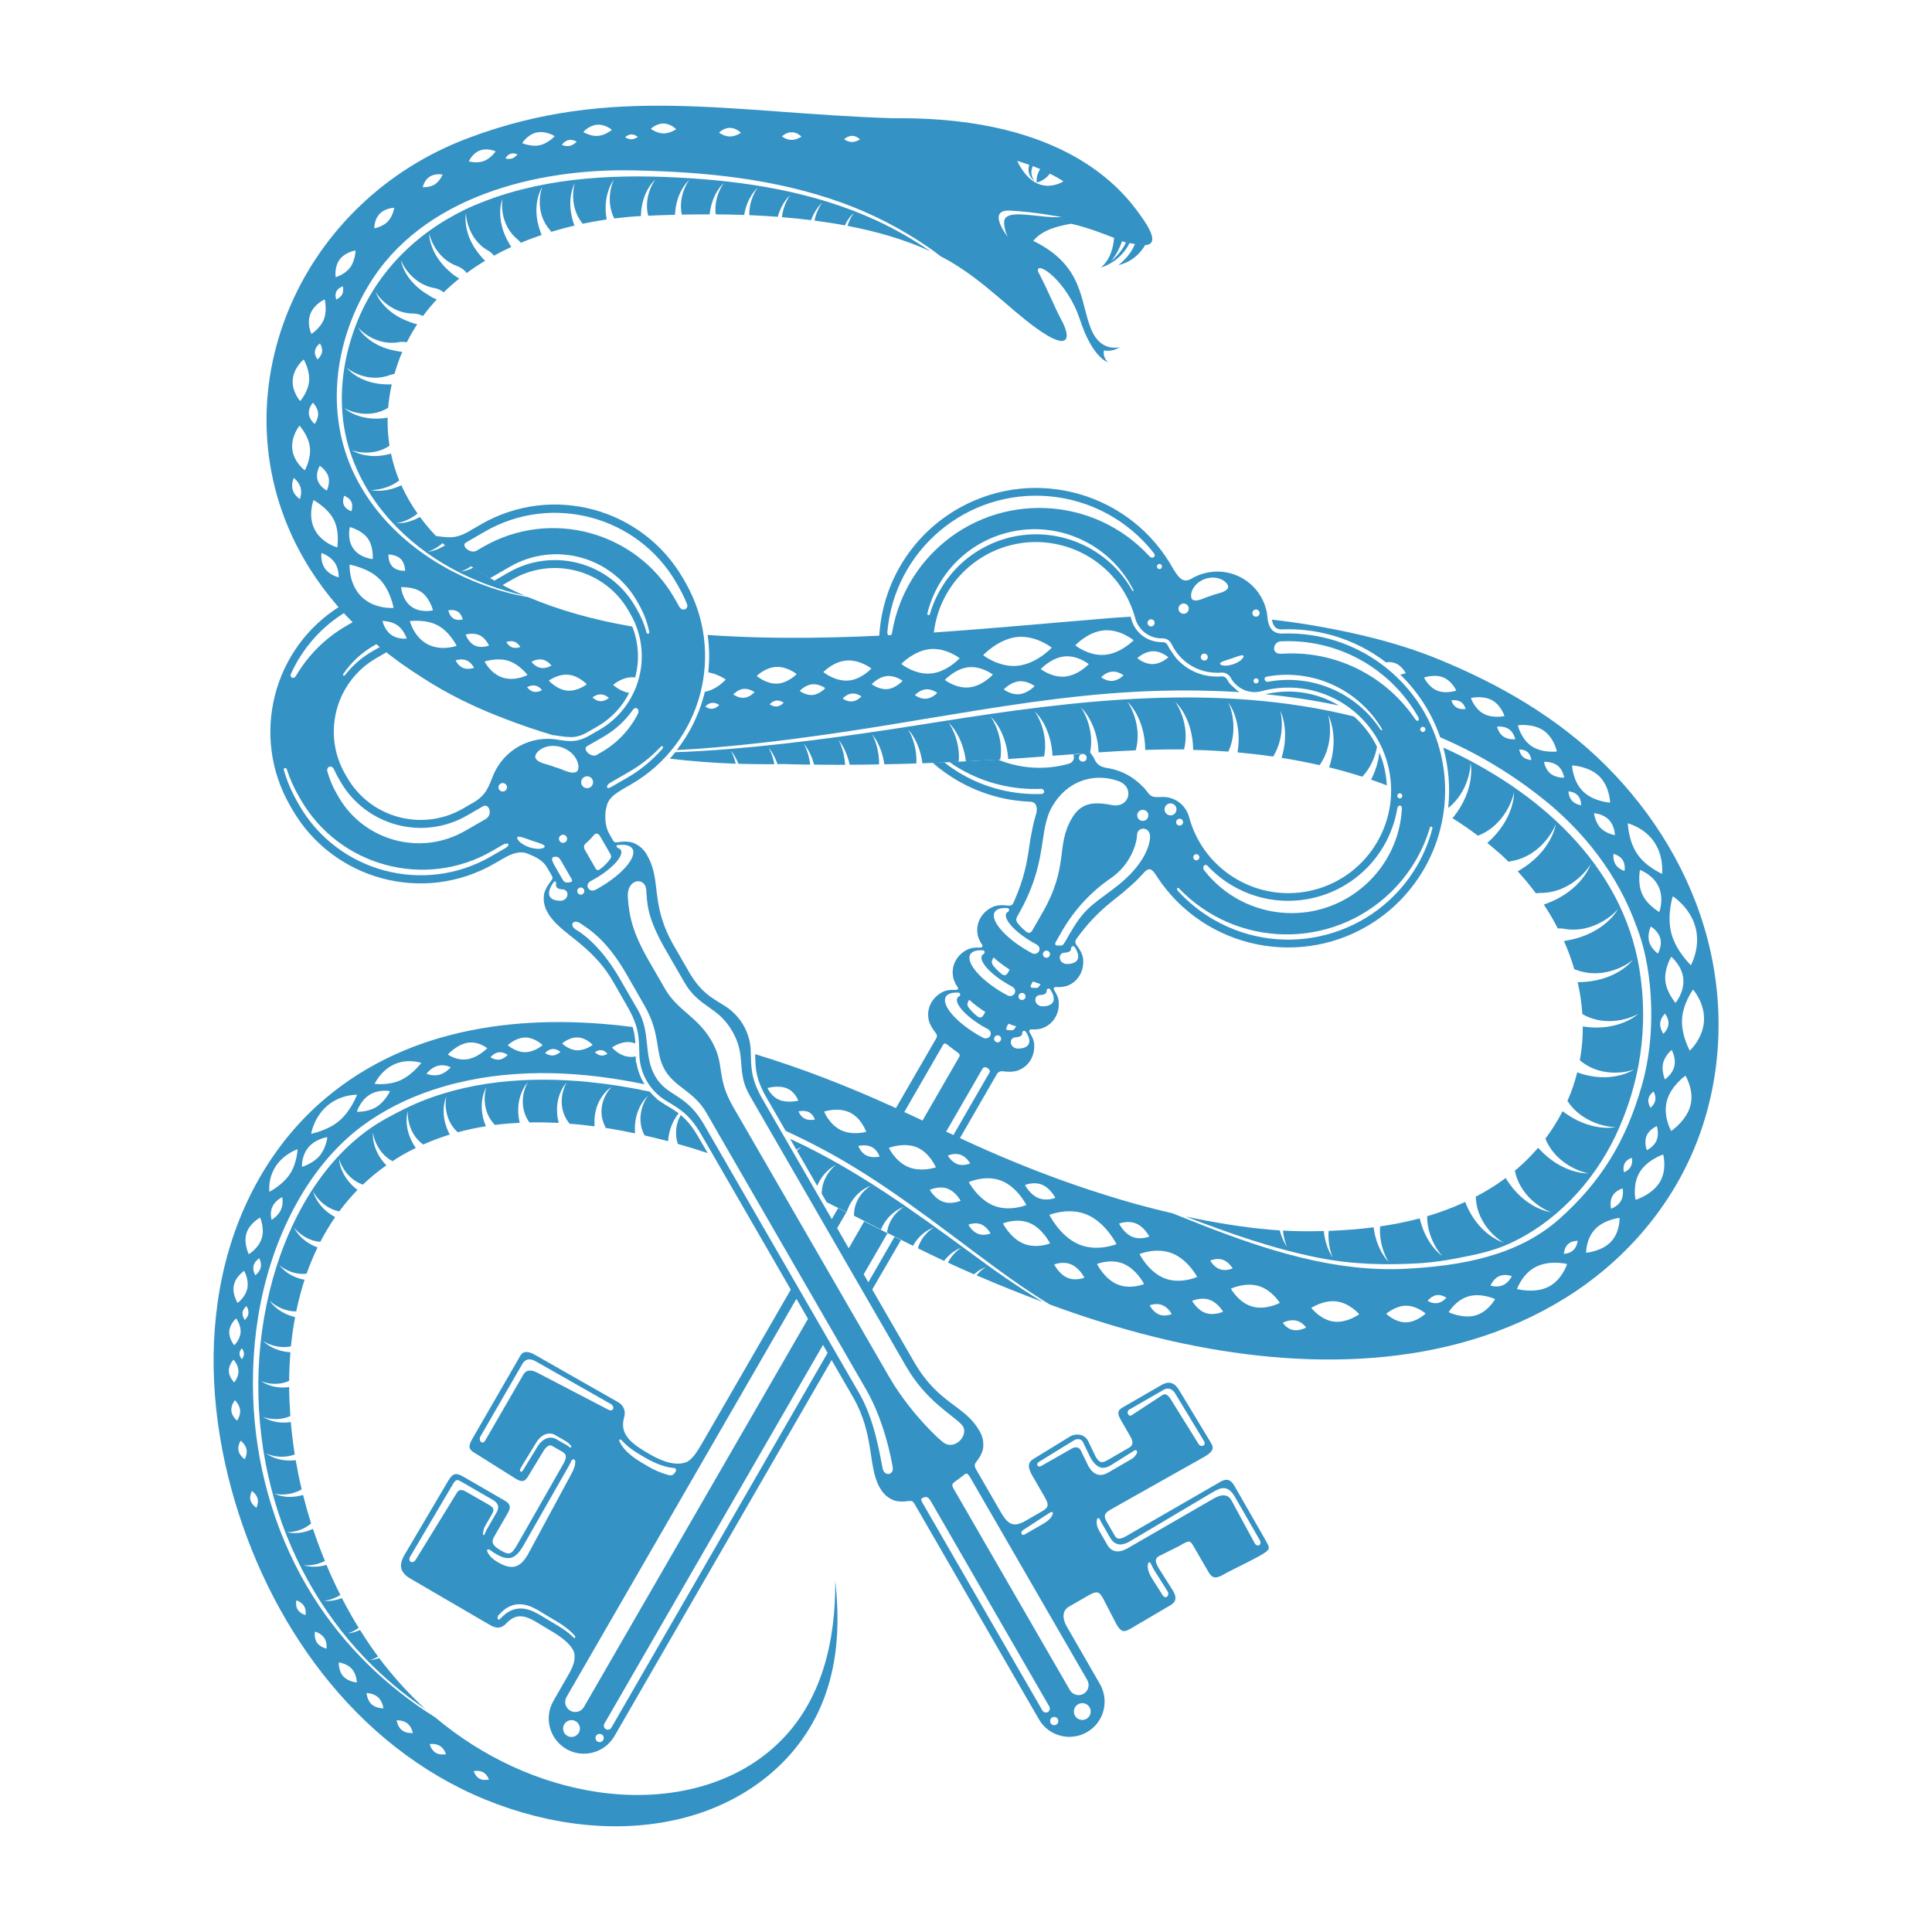
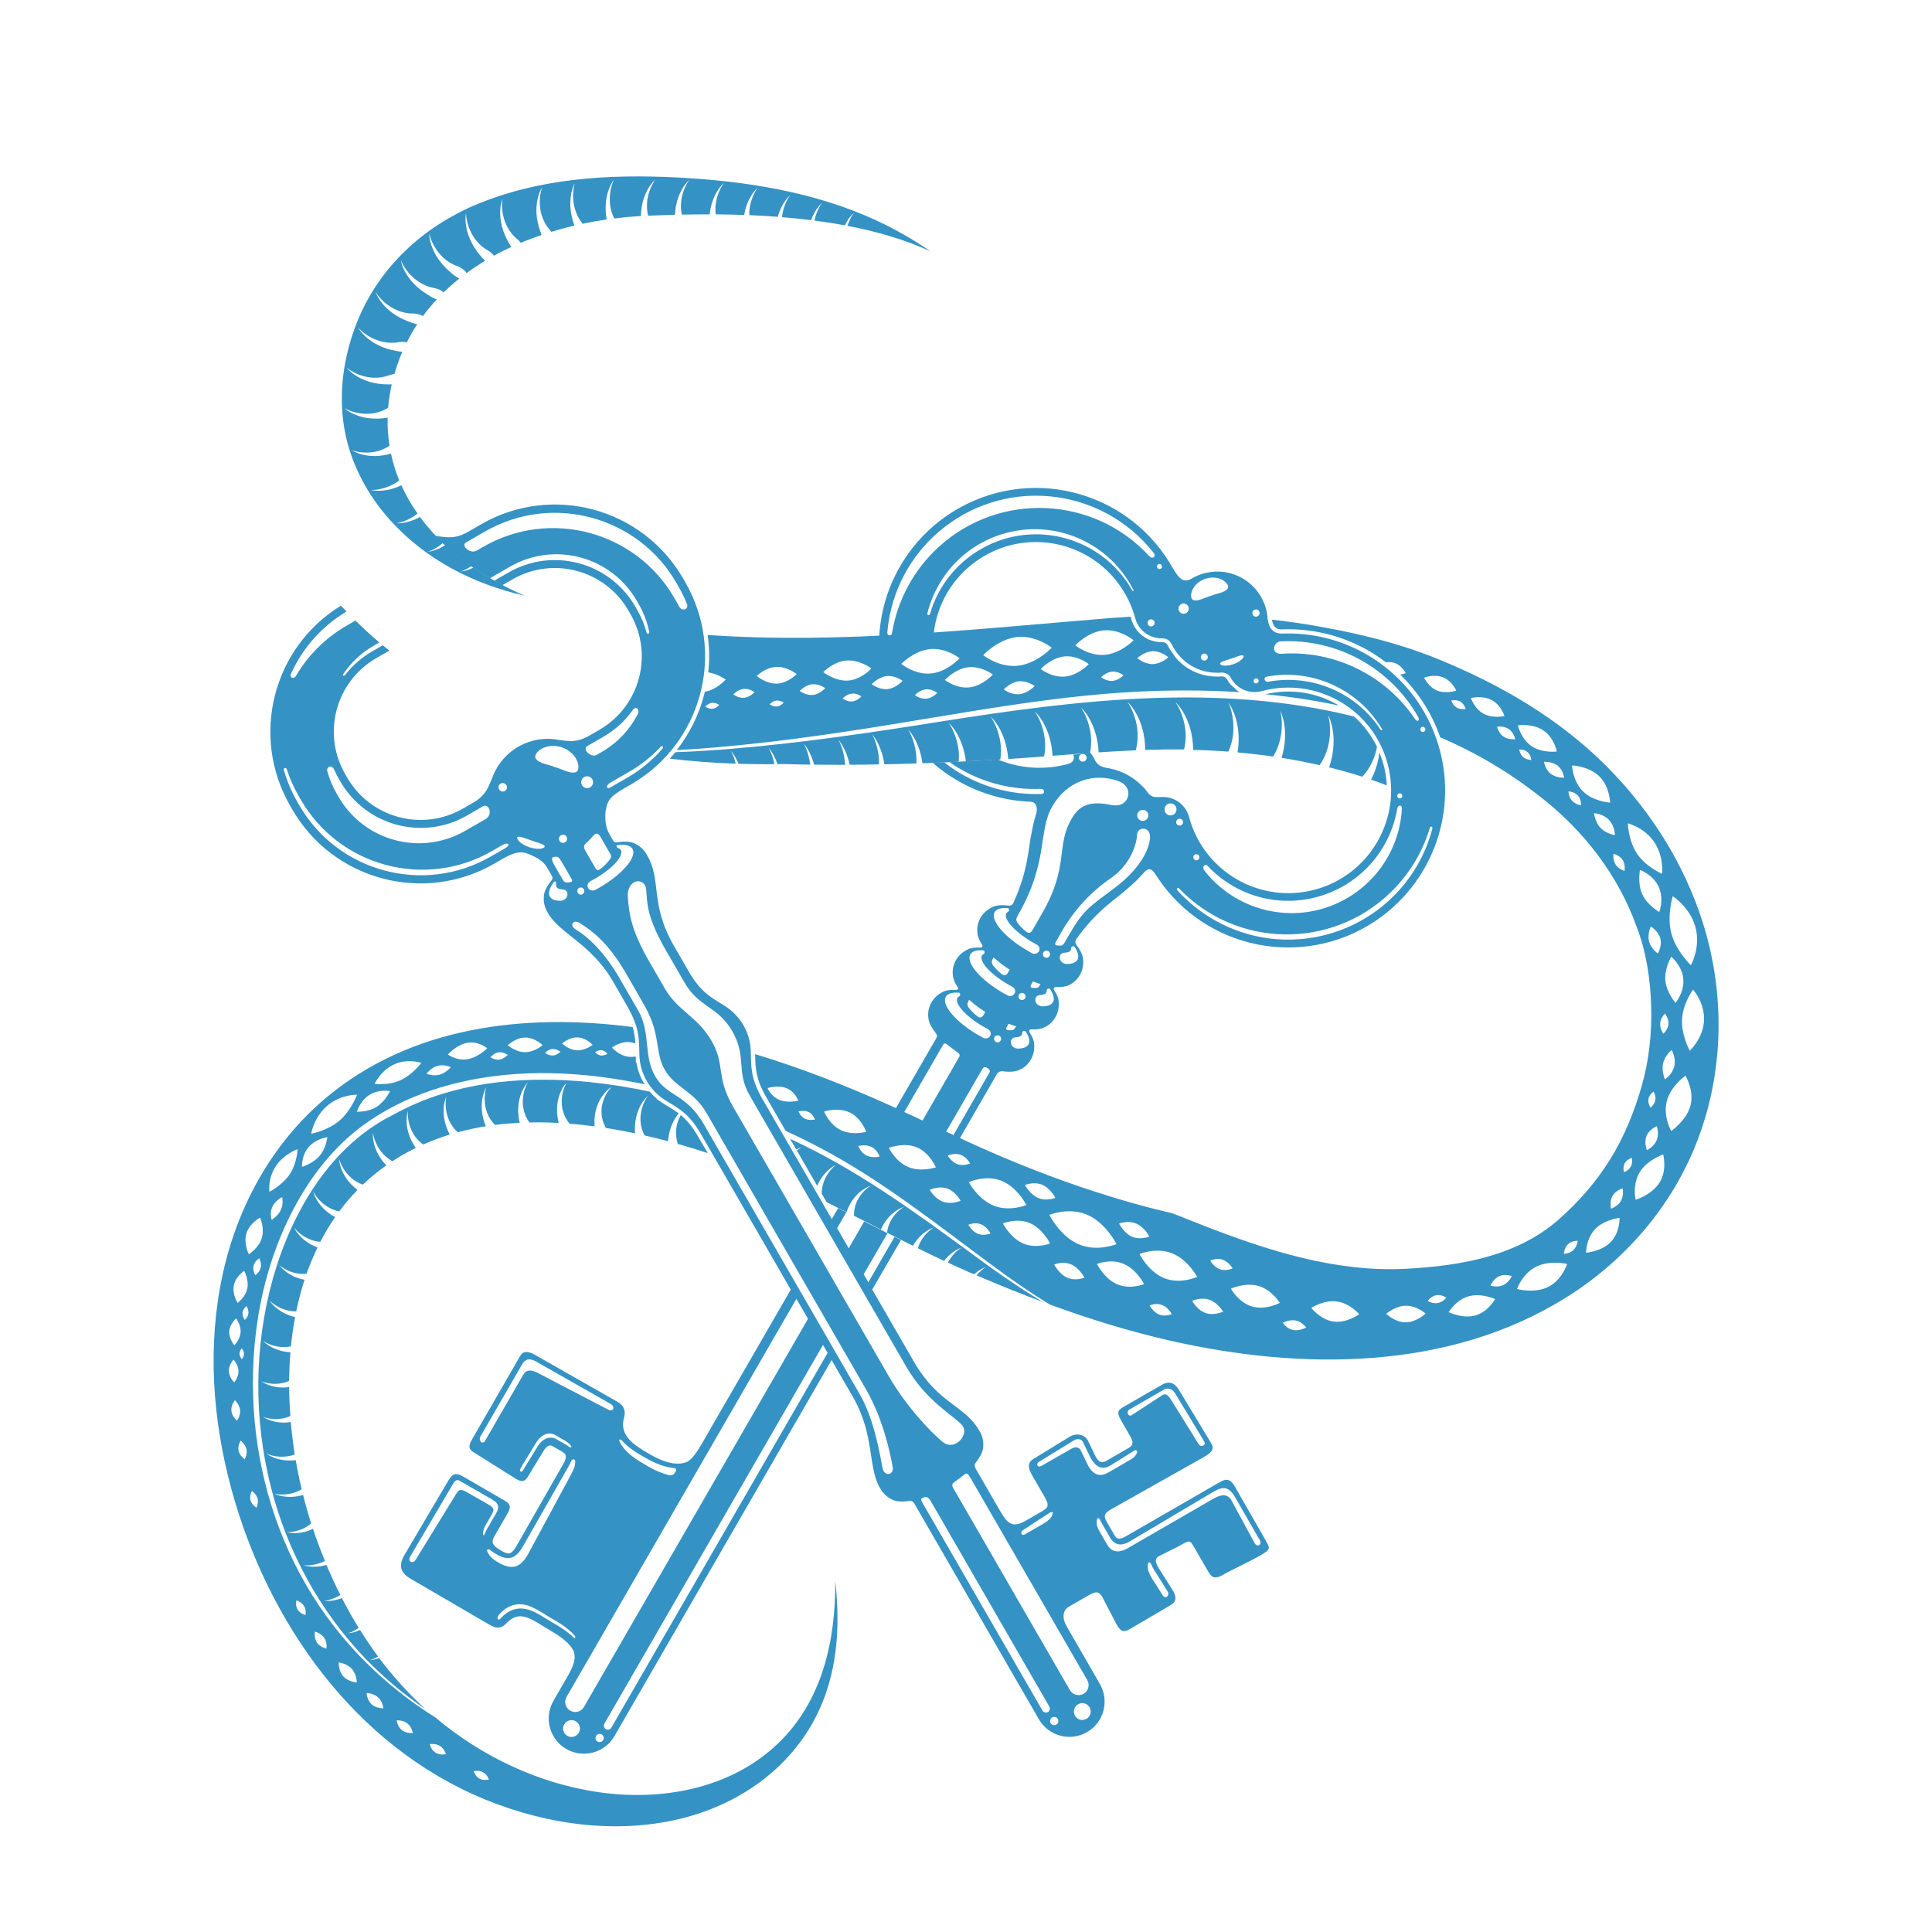
<svg xmlns="http://www.w3.org/2000/svg" version="1.1" id="Layer_1" x="0px" y="0px" viewBox="0 0 2267.7 2267.7" style="enable-background:new 0 0 2267.7 2267.7;" xml:space="preserve">
  <style type="text/css">
	.st0{fill:#3592C4;}
</style>
  <title>Asset 1</title>
  <g id="Layer_2_1_">
    <path class="st0" d="M1484.6,1806.3l-35.7-62.3c-4.6-8-9.6-8.7-16.5-4.7l-110.8,63.9c-8.4,4.9-11.3,2.4-12.9-0.3l-9.7-16.8   c-4-6.9-2.7-10,4.9-14.4l109.6-61.7c10.1-5.8,11-9.8,9.1-14.2l-4.4-7.5l-34-56.3c-5.1-8.8-11.8-11.6-20.6-6.5l-44.7,25.8   c-5.3,3.1-9.2,5.3-3.2,15.6l11,19.1c3.5,6.1,3.8,10.2-1.5,13.3l-24.1,13.9c-6.1,3.5-9.8,5.6-15-3.3l-9.2-19.1   c-4.2-7.3-13.5-9-21.1-4.6l-42.7,26.2c-7.6,4.4-6.5,10.9-1.2,20l14.1,24.4c6.2,10.7,4.4,13-4.8,18.2l-17.5,10.1   c-15.3,8.8-21.3,3-29.3-10.7l-28.2-48.8c-2.9-5-2.5-6.7-0.5-9.3v-0.1c5.3-6.7,8.3-13.1,8.4-18.4l0,0c0.5-6.8-1.3-13.5-5-19.1l0,0   c-17.1-29.6-47.5-30.4-76.3-80.3l0,0l-49-84.8l33.7-58.1l-7.5-3.8l-30.8,53.4l-5.4-9.4l27.9-48.2c-9.2-4.7-18.6-9.4-27.3-13.9   l-18.2,31.6l-13.6-23.6l10.8-18.7c-3.5-1.8-6.7-3.5-9.6-4.9l-7.5,12.9l-77.8-134.7l-3.3-5.7c-14.4-25-13.4-38-14-56   c0-0.2,0-0.5,0-0.7s0-0.4,0-0.6l0,0c-0.8-21.4-12.2-40.9-30.3-52.4l0,0l-0.7-0.4c-0.1,0-0.2-0.1-0.3-0.2   c-15.3-9.6-27.2-15.2-41.7-40.2l-1.5-2.7l-15.5-26.8l0,0c-28.8-49.9-14.3-76.6-31.4-106.2l0,0c-3-6.1-8-10.9-14.1-13.9l0,0   c-4.8-2.7-12.3-3.2-21.4-1.7h-0.1c-2.2,0.4-3.5-0.2-4.8-2.5l-4.2-7.4c-4.3-7.4-5.3-16.6-4.4-26.3c1.9-12,4.3-17,21.5-27l8.4-4.8   c83.1-48,111.6-154.3,63.6-237.4c0,0,0,0,0,0l-2.4-4.2c-48-83.1-154.3-111.6-237.4-63.6l-14.5,8.4c-15.7,9-24,7-38.9,5.2l0,0l0,0   c16,16.9,36.8,33.9,64,49.6l23.6-13.6c52.1-30,118.6-12.1,148.7,40l2.4,4.2c5.8,10.1,10,21.1,12.3,32.6c0.2,0.9-0.4,1.7-1.2,1.9   c-0.8,0.2-1.7-0.3-1.9-1.1l0,0c-2.5-9.4-6.2-18.3-11-26.7l-2.4-4.2c-30.1-52-96.6-69.8-148.6-39.9l-17,9.8c3.1,1.8,6.3,3.5,9.6,5.2   l12-6.9c47.6-27.4,108.4-11.1,136,36.5l2.4,4.2c27.4,47.6,11.1,108.4-36.4,135.9l-11.5,6.6c-14.9,8.7-24,6.9-35.9,5.3h0.1   c-32.6-6.4-65.2,11.2-77.6,42.1l0,0c-5.2,12.5-7.3,21.8-22.6,31.2l-3.4,1.9c-0.9,0.5-1.6,0.9-2.3,1.3l-7,4.1   c-47.6,27.4-108.4,11.1-135.9-36.4l-2.4-4.2c-27.4-47.6-11.1-108.4,36.4-135.9l13.3-7.7c0.8-0.5,1.5-0.8,2.2-1.2   c-2.6-2.1-5.1-4.2-7.7-6.3l-12.5,7.2c-12.2,7-22.9,16.4-31.6,27.5l0,0c-1.5,2-3.3,0.8-2.3-0.9c9.2-13.7,21.4-25,35.6-33.2l6.8-3.9   c-9.8-8.3-19.2-16.9-28.1-25.7l-10.5,6.1c-24.6,14.2-45.1,34.5-59.4,59l0,0c-2.6,4.2-7.5,1.7-5.9-2.3   c13.7-30.6,36.5-56.2,65.3-73.4c-2.2-2.3-4.4-4.6-6.5-6.9c-80.2,49.2-106.6,153.4-59.6,234.9l2.4,4.2   c48,83.1,154.3,111.6,237.4,63.6l9.5-5.5c12.6-7.3,21.5-9.7,30.4-5.7c0.6,0.3,1.1,0.5,1.5,0.6c6.8,2.8,15.6,7,20.3,15.2l4.5,7.7   c2.5,4.4,2.6,4.9,0.4,7.9c-5.5,6.9-8.7,13.5-8.7,18.8l0,0c-0.5,6.8,1.3,13.5,5,19.2h-0.1c14,24.2,50.4,35.8,76,79.6l15.8,27.5l0,0   l1.5,2.7c14.5,25.1,13.4,38.1,14,56.2c0,0.1,0,0.3,0,0.4c0,0.3,0,0.5,0,0.8l0,0c0.9,21.3,12.2,40.9,30.2,52.3l0,0   c0.2,0.1,0.3,0.2,0.5,0.3c0.2,0.1,0.4,0.2,0.6,0.3c15.3,9.5,27.1,15.1,41.5,40.1l3.3,5.7l0,0l101.6,176l-103.9,180   c-5.6,9.7-11.3,18.7-18,22.3c-2.1,0.8-4.3,1.4-6.5,1.7c-0.7,0-1.3,0.1-2,0.2c-10.6,0.8-22.6-3.8-35-10.9c-19-11-35.6-21.7-30.6-42   l0,0c2.5-7.3,1.1-14.7-7-19.4l-97.2-55.3c-1.4-0.8-2.8-1.5-4.3-2.1c-5.1-2-10-2.1-12.9,3l-56.8,98.4c-5.3,9.2-3,12.3,3.9,16.2   l48,30.2c9.2,5.3,11.5,1.4,16.6-7.5l15.1-24.8c3.5-6.1,7.6-8.2,10.2-6.7l12.4,7.1c6.1,3.5,4.3,8.5,0.3,15.4l-53.2,93.3   c-7.2,12.6-9.8,12.7-19.9,6.8s-10.8-10.1-7.2-16.2l15.4-26.7c3.5-6.2,5.1-10.6-3.6-15.6l-47.9-27.7c-7.9-4.5-12.2-5.3-18,4.7   l-51.5,87.3c-7.4,12.8-3.9,21.1,7.1,27.5l93.5,54.5c8.3,4.8,13.3,3.5,18.4-1.2c0.9-1.1,1.9-2.1,3-3l0,0   c15.1-13.8,28.9-1.3,47.5,9.5c13.7,7.9,25.2,16,29.5,26.1c2.7,8.8-1,17.6-6.9,27.9l-17.1,29.7c-11.4,19.8-4.6,45,15.1,56.5   c19.8,11.4,45,4.6,56.5-15.1l254.9-441.4l25.5,44.1c25.1,44,17,81.4,31,105.6l0.1-0.1c3,6.1,8,11,14,13.9l0,0   c4.4,2.5,11.2,3.1,19.3,2l0,0c0.2,0,0.4-0.1,0.6-0.1h0.2l0,0h0.3c0.1,0,0.2,0,0.2,0c2.6-0.3,4.3,0.1,6.2,3.5l145.9,252.7   c11.4,19.8,36.7,26.5,56.5,15.1s26.5-36.7,15.1-56.5l-39-67.7c-5.6-9.7-4.7-18.7,2.4-22.9l23.1-13.3c9.9-5.7,12.6-4.7,17,3   l15.8,30.5c5.3,9.2,8.4,10.2,16.1,5.8s42-24.7,47-27.6s9.3-7.2,3.5-17.1l-16.4-25.9c-3.5-6.1-6.5-11.2-0.1-14.9l23.2-11.6   c12.4-7.2,13-7.5,17.5,0.3l17.2,29.7c4.2,7.3,8.2,8.8,17.7,3.3s30.7-15.2,43.7-22.7c10.2-5.9,11.1-7.8,8-13.5L1484.6,1806.3z    M1328.3,1661.1c-4.1,2.4-6.5-4.4-3.1-6.4l41.1-23.7c3.5-2,9.3-1.9,13.1,4.6l32.8,54.2l1.3,2.3c2.6,4.4-3.9,7.3-6.6,2.9l-31.8-51.1   c-3.8-6.5-6.9-8.6-10.4-6.6L1328.3,1661.1z M1201.1,1795.8l25.1-16.4c1.6-0.9,3.2-2,4.8-3.1l0,0c2.1-1.7,4.6-2.1,4.8-0.6   c0,0.4-0.1,0.9-0.2,1.3l0,0c-1.4,4.8-5.6,8.4-11.9,12l-20.6,11.9C1198.8,1803.4,1196.9,1798.2,1201.1,1795.8z M728.7,997.7   c-0.5-0.8-1.2-1.4-2-1.8l0,0c-0.1,0-0.2-0.1-0.4-0.1l-0.5-0.2c-0.8-0.3-1.5-0.9-1.9-1.7c-0.4-0.8-0.8-1.6,1-2   c8.7-1,15.1,0.3,17.5,4.5c5.5,9.5-11.8,29.8-38.6,45.3c-2,1.2-3.9,2.2-5.9,3.2c-7.2,2.5-12.1-6.6-4.5-10.8l0,0   c1.5-0.8,3-1.6,4.6-2.5C718.6,1019.8,732.6,1004.5,728.7,997.7z M715.9,1001.5c1.8,3.1,1.8,4.3,0.5,6.5c-3.4,4.7-7.4,8.8-12.1,12.2   c-2.5,1.8-4,1.4-5.3-1l-12.1-21c-2.1-3.7-1.8-6.1,0.9-8.5c0.1-0.1,0.3-0.3,0.4-0.4c2.9-2.4,5.5-5.1,7.9-8c0.3-0.3,0.6-0.6,0.9-1   c2-2.5,5-2.9,7.6,1.6L715.9,1001.5z M567.1,641.9l-7.6,4.4c-7.5,4.4-18.9-5.9-12.6-9.5l22.3-12.9c78.5-45.3,179.4-18.3,224.7,60.2   l2.4,4.2c3.8,6.6,7.1,13.4,10,20.5c2.6,6.2-5.8,9.7-9.1,3.1c-1-1.8-2-3.7-3.1-5.5l-2.4-4.2C746.5,623.5,645.7,596.5,567.1,641.9z    M775.3,876.8L775.3,876.8c2.3-2.5,3.7,0,2.4,1.9c-11.9,13.6-25.9,25.2-41.5,34.2L716.9,924c-5.5,3.2-6-2.1-0.7-5.2l21.8-12.6   C751.8,898.3,764.4,888.4,775.3,876.8z M689.5,875.6l18.9-10.9c13.3-7.7,24.8-18,33.7-30.5l0,0c4.5-6.8,9.1-1.1,6.6,3.7l0,0   c-9.5,18.7-24.3,34.3-42.5,44.8l-6,3.5C694.2,889.7,682.6,879.6,689.5,875.6z M685.6,912.1c3.3-1.9,7.6-0.8,9.6,2.5   c1.9,3.3,0.8,7.6-2.5,9.6c-3.3,1.9-7.6,0.8-9.6-2.5c0,0,0,0,0-0.1C681.2,918.3,682.3,914.1,685.6,912.1   C685.6,912.1,685.6,912.1,685.6,912.1z M685.3,1043.8c1.1,2,0.5,4.5-1.5,5.7s-4.5,0.5-5.7-1.5c-1.1-2-0.5-4.5,1.5-5.7   C681.6,1041.1,684.1,1041.8,685.3,1043.8C685.2,1043.7,685.2,1043.8,685.3,1043.8L685.3,1043.8z M587.6,919.8   c2.4-1.4,5.4-0.6,6.8,1.8c1.4,2.4,0.6,5.4-1.8,6.8s-5.4,0.6-6.8-1.8c0,0,0,0,0-0.1C584.4,924.3,585.1,921.2,587.6,919.8   C587.5,919.8,587.5,919.8,587.6,919.8z M392.1,903.2l0.2,0.4c1.5,3.2,3,6.4,4.9,9.6l2.4,4.2c30.1,52,96.6,69.8,148.6,39.8   l18.7-10.8c7.2-4.1,12,9.9,3.1,15L546,975.2c-52,30-118.5,12.2-148.6-39.8l-2.4-4.2c-4.8-8.3-8.4-17.1-10.9-26.3   C383.1,900.2,389,896.9,392.1,903.2z M593,995.6l-17,9.8c-78.6,45.3-179.4,18.3-224.7-60.2l-2.4-4.2c-6.8-11.8-12.1-24.4-15.8-37.5   c-0.4-2,2.6-3.3,3.6-0.4c0,0,0,0,0,0.1c3.5,10.8,8.2,21.3,13.9,31.2l2.4,4.2c45.4,78.6,146.2,105.6,224.7,60.2l12.4-7.2   C596.6,988,599.9,991.6,593,995.6z M621.2,994.4c-13.1-4.5-16.5-12.3-12.6-12.3c3.7-0.2,9.7,2.7,15.2,4.4c5.4,2.1,12,3.3,14.8,5.8   C641.8,994.7,634.4,998.8,621.2,994.4z M629,890.6c-4.3-5.5,10.1-20.1,30.5-13.4c20.3,7.2,22.9,27.5,16.1,29.2   c-6.4,2.2-15.3-3.6-24-5.9C643.4,897,632.8,896.2,629,890.6z M663.2,988.7c-2.3,1.3-5.2,0.5-6.5-1.8c-1.3-2.3-0.5-5.2,1.8-6.5   c2.3-1.3,5.2-0.5,6.5,1.7C666.3,984.5,665.5,987.4,663.2,988.7L663.2,988.7z M658.2,1057.3c-6.3,0-10.9-1.5-12.8-4.9   c-2.3-4-0.5-9.9,4.2-16.6c1.4-1.8,2.3-1.4,2.7-0.7c0.4,1,0.5,2.1,0.4,3.2l0,0c-0.1,1,0,2,0.5,2.8c1.1,2,4.2,2.7,7.6,2.9h0.1   C668.6,1044.8,667.7,1056.6,658.2,1057.3z M667.6,1035.8c-1.2,0.1-2.4,0-3.6-0.1c-1.8-0.5-2.7-1.8-3.8-3.7l-8.9-15.4   c-3.1-5.4-5.2-10.3-0.8-10.9s5.8,0.8,8.4,5.3l12,20.7C672.2,1034.1,671.8,1035.3,667.6,1035.8z M730.8,1691.7L730.8,1691.7   c7.4,8.2,17.8,14.3,26.7,19.4c13.2,7.6,24.2,11.2,33.5,12l0,0c2.8,0.2,3.1,2.3,1.8,4.5s-3.1,5-7.9,3.8c-8.6-2.3-16.9-5.8-24.6-10.4   c-11.9-6.9-26.7-15.5-33-28.8c-0.1-0.1-0.1-0.2-0.2-0.4c0-0.1-0.1-0.2-0.1-0.3C726.1,1688.8,728.7,1689,730.8,1691.7L730.8,1691.7z    M569.6,1690.7c-3.4,5.9-8.4,0.1-5.7-4.6l49.1-85l0,0c3.4-5.9,8.6-7.3,15.9-3.2l88.3,50.2c5,3.3,2.7,9.9-3.6,6.3l-82.7-43.1   c-4.9-2.5-12.4-5.2-16.7,2.3l0,0L569.6,1690.7z M652.9,1689.2c-6.4-3.7-15.9-2-22.7,9.9l-15.3,25c-0.3,0.5-0.7,1.1-1,1.7   c-1.9,3.1-5,1.4-2.9-2.2l2.5-4.4l15.3-25c6.8-11.8,16.4-13.5,22.7-9.9l12.4,7.2c2.3,1.3,4.4,3.1,6,5.2c0.1,0.1,0.1,0.1,0.1,0.2   c0.2,0.3,0.4,0.7,0.5,1c0.4,1.3-1,1.5-2.3,0.5c0,0-0.1-0.1-0.1-0.1c-0.9-0.7-1.8-1.4-2.8-2L652.9,1689.2z M569,1800.4   c-0.5,1.9-1.9,2.1-2.1-0.2c0.2-3.6,1.2-7.1,3.2-10.2l6.3-10.9c3.6-6.3,4.6-8.7-2.5-12.8l-26-14.9c-5.4-3.1-8.8-3.9-11.8,1   l-48.2,78.4l0,0c-3.3,5.4-9.6,2.2-6.6-3.3c0.2-0.4,0.4-0.8,0.6-1.2l48.9-82.9c4.5-7.7,5.4-7.2,11.3-3.9c0,0,23.1,13.3,36.5,21.1   l0,0c6.6,3.8,7.7,8.7,4.2,14.8l-11.3,19.6C570.5,1796.7,569.7,1798.5,569,1800.4L569,1800.4z M571.7,1820.3   c-0.4-2.1,2.3-2.3,4.6-0.2l0,0c1.8,1.4,3.7,2.7,5.7,3.8c15.1,8.8,23.1,6.3,32.6-10.2l53.2-93.3c1-1.7,1.9-3.5,2.6-5.4   c0.1-0.1,0.1-0.2,0.2-0.3c1.1-2.4,4.1-2.5,4.6,0.3c0.2,4.4-1.4,9.5-4.7,15.3l-51,94.5c-9.5,16.5-19.7,17.8-34.9,9   C581.4,1831.9,574.1,1827.6,571.7,1820.3L571.7,1820.3z M673.2,1922C673.2,1922,673.1,1921.9,673.2,1922   c-7.7-7.7-17.4-13.3-24.1-17.2c-2.7-1.6-5.3-3.2-7.8-4.7c-2.5-1.5-4.9-3-7.3-4.4c-8.4-4.9-26-15-43.3,0.8l-0.2,0.2   c-1.1,1-2.1,2-3.1,3.1c-0.2,0.2-0.5,0.4-0.6,0.6c-3,2.3-3.8-2.4-1.3-5c0.2-0.2,0.4-0.4,0.6-0.5c1-1.1,2-2.1,3-3.1l0.3-0.3   c17.3-15.8,34.8-5.7,43.3-0.8c2.4,1.4,4.8,2.8,7.3,4.4c2.5,1.6,5.1,3.2,7.8,4.7c7.5,4.3,18.8,10.9,26.8,20.1   C676,1922,674.9,1923.6,673.2,1922z M679.4,2033.8c-2.7,4.7-8.8,6.4-13.5,3.7c-4.7-2.7-6.4-8.8-3.7-13.5s8.8-6.4,13.5-3.7   c0,0,0,0,0,0C680.5,2023.1,682.1,2029.1,679.4,2033.8L679.4,2033.8z M669.3,2007.9c-5.6-3.2-7.6-10.4-4.3-16.1l269.8-467.3   l13.6,23.5l-263,455.6C682.2,2009.2,675,2011.2,669.3,2007.9L669.3,2007.9z M708,2042.4c-1.3,2.3-4.3,3.1-6.6,1.8   c-2.3-1.3-3.1-4.3-1.8-6.6c1.3-2.3,4.3-3.1,6.6-1.8C708.6,2037.1,709.4,2040.1,708,2042.4L708,2042.4z M717.7,2027.7   c-1.2,2.3-4.1,3.2-6.4,2s-3.2-4.1-2-6.4c0.1-0.1,0.1-0.2,0.2-0.3l256.5-444.4l5.4,9.4L717.7,2027.7z M1036,1723.5   c-3.5-17.2-9.6-57.2-27.3-87.8l0,0l-174.5-302.1l0,0l-7.9-13.7c-21.4-37.1-43.2-32.2-57.3-56.7s-4.8-51-20.1-77.4l-6.4-11.1l0,0   l-15.5-26.8l0,0c-17.7-30.6-37.1-48.5-50.6-56.5c-9.1-5.4-3.4-13,4.5-7.8c11.2,7.4,31.4,19.9,54.3,59.6l0,0l15.4,26.8l0,0l5.7,10   c19.8,34.3,11.9,54.7,24,75.7s34,24.7,49,50.7l5.1,8.8l7.9,13.8l0,0l174.4,302.1l0,0c19.9,34.5,28.6,76,31.1,90.9   C1049.6,1731.1,1038.2,1733.8,1036,1723.5L1036,1723.5z M1043.4,1615.7L1043.4,1615.7l-174.5-302.1l0,0l-7.1-12.2l-1.3-2.3   c-20.7-35.9-8.8-48.8-25.4-77.5s-39.4-34.8-54.7-61.2l-3.2-5.6l0,0l-15.5-26.8l0,0c-19.4-33.7-23.2-52.8-24.8-74.8   c-1.5-22,20.3-24.4,21.6-8.9s0,31.3,23.6,72l0,0l15.5,26.8l0,0l5.6,9.7c17.6,30.6,39.1,27.7,56.4,57.7s3.8,46.7,20.6,75.7l9.1,15.8   l0,0l174.4,302.1l0,0c23.5,40.7,54.9,56.8,65.3,68.4c9.7,10.7-8.1,31.5-22.4,20.1C1091.6,1680.3,1062.8,1649.4,1043.4,1615.7   L1043.4,1615.7z M1230,2009.5c-2.3,1.3-5.1,0.5-6.4-1.7L1082.8,1764c-2.7-4.6-1.5-5.3,1.7-6.5s5.6,0.3,8.1,4.6l139,240.9   C1232.9,2005.3,1232.2,2008.2,1230,2009.5L1230,2009.5z M1239.8,2024.3c-2.3,1.3-5.3,0.5-6.6-1.8s-0.5-5.3,1.8-6.6   c2.3-1.3,5.3-0.5,6.6,1.8C1242.9,2020,1242.1,2023,1239.8,2024.3L1239.8,2024.3z M1278.9,2004c2.7,4.7,1.1,10.8-3.6,13.5   c-4.7,2.7-10.8,1.1-13.5-3.6c-2.7-4.7-1.1-10.8,3.6-13.5c0,0,0,0,0,0C1270.2,1997.7,1276.2,1999.3,1278.9,2004L1278.9,2004z    M1276.2,1972c3.2,5.6,1.3,12.8-4.3,16.1c-5.6,3.2-12.8,1.3-16.1-4.3l0,0l-136.6-236.6c-2.4-4.2-1.8-5.6,2.1-8.4   c3.6-2.5,7-5.1,10.3-7.8c0.1,0,0.1-0.1,0.2-0.1c2.5-2.2,4.1-1.7,7.2,3.6L1276.2,1972z M1277.6,1721l-0.2-0.3l-9.2-19   c-2.2-3.5-6.8-3.4-9.9-1.6l-35.4,20.2c-5.1,3.2-7.2-1.8-3.8-4.2l0,0l41.8-25.7c3.1-1.8,7.7-1.9,9.9,1.6l9.2,19l0.1,0.2   c9.1,15.8,17.8,12.1,23.7,8.7l26.2-16.4c0.3-0.2,0.7-0.4,1-0.7l0,0c2-1.6,4-0.2,3.7,1.9c-0.1,0.5-0.3,0.9-0.5,1.4l0,0   c-1.5,2.9-3.9,5.4-6.8,6.9l-24,13.9C1297.6,1730.5,1286.7,1736.8,1277.6,1721L1277.6,1721z M1370.8,1868.4c2.2,4.4-2.7,9.5-6.2,3.9   l0,0l-12.6-19.9c-2-3.4-5.6-9.8-4.7-15.9c0.7-4.2,2.6-3.2,3.9-0.4c0.1,0.1,0.1,0.2,0.2,0.3c0.9,2.2,2,4.3,3.2,6.3L1370.8,1868.4z    M1472.6,1811.2l-27.2-50.2c-4.9-8.5-13.2-6.5-21.1-1.9l-100.4,58c-14.9,8.6-21.6,0.6-23.8-3.2l-9.7-16.8c-2.9-5-3.6-9.2-3-12.6   c0-0.1,0-0.2,0.1-0.4c0.1-0.3,0.1-0.6,0.2-0.9c0.8-2.2,2.5-1.5,3.6,0.8c0,0,0,0,0,0.1c0.5,1.2,1,2.3,1.7,3.4l9.7,16.8   c2.2,3.8,8.2,13.7,23.1,5.1l96.6-57.3c9.5-5.5,18.3-10.6,27.3,5.2l28.9,50.3C1481.9,1813.6,1475.5,1816.6,1472.6,1811.2z" />
    <path class="st0" d="M1689.9,880c-22.1-82.5-98-138.9-183.3-136.4h0.1c-12.4,0.8-17.1-6-18.8-16.8l0,0   c-1.8-32.7-29.8-57.7-62.5-55.8c-9.9,0.6-19.5,3.6-27.9,8.8l0,0c-7.9,3.8-12.7,0.7-20.1-11.6c0,0,0-0.1-0.1-0.1   c-49.1-89.1-161.1-121.6-250.2-72.5c-55.9,30.8-91.8,88.2-95.1,151.9c20.8-1.1,42.4-2.6,64-4.2c7.5-66.2,67.3-113.8,133.5-106.3   c49.3,5.6,90.1,40.8,103,88.7c3.5,12.9,14.6,22.2,27.9,23.4c0.4,0.1,0.9,0.1,1.3,0.1h0.3l0,0c7.3,0,10,1.3,13.3,7   c0.6,1.2,1.2,2.3,1.8,3.4l0.4,0.8v-0.1c10.5,18.2,29.9,29.4,50.8,29.3c1,0.2,2,0.2,3,0c6.7-0.9,10.1,1.5,12.9,5.2   c1,2.1,2.3,4,3.8,5.8c0,0,0,0,0.1,0.1l0,0c7.9,9.6,20.7,13.8,32.8,10.5c64.3-17.3,130.5,20.9,147.8,85.2   c17.3,64.3-20.9,130.5-85.2,147.8c-64.3,17.3-130.5-20.9-147.8-85.2c0,0,0,0,0,0c-3.9-14.6-17.6-24.5-32.7-23.5l0,0   c-7.3,0.1-10.4,0.8-14.8-4c-1.3-1.8-2.6-3.5-4-5.1c0,0,0,0,0,0c-0.6-1.1-1.5-2-2.5-2.7c-10.7-11.4-24.7-19.1-40-21.9l0,0   c-1-0.2-2-0.3-3-0.5c-6.6-1.2-11.2-3.5-14.6-11.2l0,0c-0.1-0.3-0.3-0.5-0.4-0.8s-0.2-0.4-0.3-0.6c-1.7-3-3.9-5.8-6.4-8.1   c-3.2,2.7-7.1,4.3-11.3,4.6l-6,0.5c2,3.8,0.6,9.3-6,11c-27.3,7.4-56.3,5.6-82.5-5.2c-18.5,1.1-37.8,2.2-56.7,3.1   c4.1,2.8,8.2,5.5,12.6,8c28.7,16.6,61.5,24.7,94.6,23.3c0,0,0.1,0,0.2,0c4.2-0.1,5.1,5.5,1,6c-33,1.3-65.7-6.8-94.2-23.3   c-7.1-4.1-13.9-8.7-20.3-13.8c-4.5,0.2-9,0.5-13.5,0.7c9.1,7.9,18.9,14.9,29.3,20.9c26,15,55.2,23.5,85.2,24.6   c7.7,0.4,9,8.1,6.3,16l0,0c-2,6.5-3.5,13.2-4.7,19.9l0,0c-4.2,17.5-3.3,43-21.7,83.2c-1.3,2.5-3.2,3.2-6.4,2.8c-0.1,0-0.1,0-0.1,0   c-7.8-1-14.3-0.3-18.6,2.1l0,0c-12,5.9-18.9,18.3-16.8,31.2c0,0.2,0.1,0.5,0.1,0.7c0,0.2,0.1,0.5,0.1,0.8l0,0   c1,3.8,2.6,7.4,4.8,10.6l0,0c1.9,2.8,0.2,4-2.3,3.9l0,0c-6.1-0.3-11.1,0.5-14.7,2.4l0,0c-12,5.9-18.9,18.3-16.8,31.2   c0,0.2,0.1,0.5,0.1,0.7c0,0.3,0.1,0.5,0.1,0.8l0,0c1,3.9,2.6,7.5,4.9,10.8l0,0c2,2.8,0.3,3.9-2.2,3.8c0,0,0,0-0.1,0   c-6.1-0.3-11.2,0.4-14.8,2.4l0,0c-12,5.9-18.9,18.3-16.8,31.2c0,0.2,0.1,0.5,0.1,0.7c0,0.3,0.1,0.5,0.1,0.8l0,0   c1,4.6,3.9,9.9,8.2,15.3v0.1c1.9,2.5,2.1,4,0.4,6.9l-47.5,82.2c3.2,1.6,6.5,3.1,9.8,4.6l46.1-79.8c1.3-2.3,3-1.8,5.5,0.3   c0.1,0.1,0.3,0.2,0.4,0.3c0,0,0.1,0,0.1,0.1c0.9,0.7,2,1.6,3.2,2.5c1.4,1.1,2.8,2.1,4.2,3.2c0.1,0.1,0.3,0.2,0.4,0.3   c0.6,0.4,1.2,0.9,1.8,1.3c0.1,0.1,0.2,0.1,0.2,0.2c2.6,1.8,4.8,3.2,2.9,6.4l-43.5,75.4c9.2,4.4,18.5,8.8,27.7,13.1l43.2-74.8   c2.9-5.1,10.2,1.2,8.6,3.8l-43.2,74.9c2.6,1.2,5.1,2.4,7.7,3.5l43.9-76.1c1.5-2.4,4.2-3.7,7-3.3l0,0c6.7,0.9,12.4,0.8,16.8-0.7v0.1   c0.3-0.1,0.6-0.2,0.8-0.3c0.3-0.1,0.3-0.1,0.5-0.2c12.3-4.6,19.6-16.8,18.7-30.2l0,0c0-4-1.9-8.9-5.2-14c0,0,0,0,0-0.1   c-1.2-2-0.6-4,2.2-3.8l0,0c4,0.3,8,0,11.8-1.1l0,0c0.3-0.1,0.6-0.2,0.9-0.3c0.3-0.1,0.3-0.1,0.4-0.2c12.3-4.6,19.6-16.8,18.7-30.2   l0,0c0-4.2-2-9.1-5.4-14.3c0,0,0,0,0-0.1c-1.4-2.2,0.2-3.7,2.8-3.5l0,0c3.8,0.3,7.7-0.1,11.3-1.1v0.1c0.3-0.1,0.6-0.2,0.9-0.3   l0.4-0.1c12.3-4.7,19.6-16.8,18.7-30.2l0,0c0-5-2.8-11-7.6-17.3c0,0-0.1-0.1-0.1-0.1c-1.9-2.6-1.8-4.9-0.5-7.1   c25.6-35.8,48-47.7,61-60.1l0,0c6.6-5.5,12.8-11.6,18.5-18.1l0.1-0.1c5.6-6,8.8-4.7,13.4,2c0.5,0.8,1,1.6,1.5,2.3   c0.2,0.3,0.4,0.7,0.6,1l0,0c56.1,84.9,170.3,108.2,255.2,52.2C1679.7,1037.7,1710.5,956.6,1689.9,880z M1329.1,693.2L1329.1,693.2   c-35.2-62.4-114.3-84.5-176.7-49.3c-29.5,16.6-51.3,44.1-60.8,76.5c-0.8,2.8-3.5,1.8-3.1-0.4c2.9-11.9,7.6-23.4,13.7-34   c35.8-62,115.1-83.3,177.2-47.4c22,12.7,39.7,31.5,51.1,54.2C1330.8,693.7,1329.8,694.4,1329.1,693.2z M1354.7,733.2   c-1.2,2-3.7,2.7-5.7,1.5s-2.7-3.7-1.5-5.7c1.2-2,3.7-2.7,5.7-1.5C1355.2,728.6,1355.8,731.2,1354.7,733.2   C1354.7,733.2,1354.7,733.2,1354.7,733.2z M1349.4,653.2C1349.4,653.2,1349.3,653.2,1349.4,653.2c-65.4-71.4-176.3-76.4-247.7-11.1   c-28.9,26.4-48.1,61.8-54.6,100.4l0,0c-0.9,6.3-6,3.9-5.6-0.5c8.4-96.5,93.3-167.9,189.8-159.5c48.5,4.2,93.1,28.4,123.1,66.8   C1357.6,653.8,1352.2,656.2,1349.4,653.2L1349.4,653.2z M1363.5,666.5c-0.8,1.4-2.7,1.9-4.1,1s-1.9-2.7-1-4.1   c0.8-1.4,2.6-1.9,4-1.1C1363.8,663.2,1364.3,665,1363.5,666.5C1363.5,666.5,1363.5,666.5,1363.5,666.5L1363.5,666.5z M1394.5,717.4   c-1.6,2.9-5.3,3.9-8.2,2.2c-2.9-1.6-3.9-5.3-2.2-8.2c1.6-2.9,5.3-3.9,8.2-2.2c0,0,0,0,0.1,0   C1395.2,710.9,1396.2,714.5,1394.5,717.4C1394.6,717.4,1394.6,717.4,1394.5,717.4L1394.5,717.4z M1417.1,773.3   c-1.1,2-3.6,2.6-5.6,1.5c-2-1.1-2.6-3.6-1.5-5.6c1.1-2,3.6-2.6,5.6-1.5c0,0,0,0,0,0C1417.5,768.9,1418.2,771.3,1417.1,773.3   L1417.1,773.3z M1421.4,699.3c-7.4,2-15,7-20.5,5.1c-5.8-1.4-3.6-18.9,13.8-25c17.5-5.7,29.9,6.8,26.2,11.5   C1437.6,695.7,1428.6,696.3,1421.4,699.3L1421.4,699.3z M1447.5,779.7c-11.3,3.7-17.6,0.3-14.9-1.8c2.4-2.1,8-3.2,12.7-4.9   c4.8-1.4,9.9-4,13-3.8C1461.7,769.2,1458.7,775.8,1447.5,779.7L1447.5,779.7z M1476.9,800.7c-0.8,1.4-2.7,1.9-4.1,1.1   c-1.4-0.8-1.9-2.7-1.1-4.1c0.8-1.4,2.6-1.9,4.1-1.1C1477.3,797.3,1477.8,799.2,1476.9,800.7C1477,800.6,1477,800.6,1476.9,800.7   L1476.9,800.7z M1477.9,721.7c-1.2,2-3.8,2.7-5.8,1.6c-2-1.2-2.7-3.8-1.6-5.8c1.2-2,3.8-2.7,5.8-1.6   C1478.3,717,1479.1,719.6,1477.9,721.7C1477.9,721.6,1477.9,721.6,1477.9,721.7L1477.9,721.7z M1335.7,953.8   c1.8-3.1,5.8-4.2,8.9-2.4c3.1,1.8,4.2,5.8,2.4,8.9c-1.8,3.1-5.8,4.2-8.9,2.4c0,0,0,0,0,0C1335,960.9,1333.9,956.9,1335.7,953.8   C1335.7,953.8,1335.7,953.8,1335.7,953.8z M1267,887.2c1.3-2.2,4-2.9,6.2-1.7c2.2,1.3,2.9,4,1.7,6.2s-4,2.9-6.2,1.7   C1266.4,892.1,1265.7,889.3,1267,887.2z M1165.7,1124.7l0.5-0.9c5.9,5.3,12.2,10.1,18.9,14.3l-2,3.5c-1.4,2.5-3.8,4.7-7.6,1.5   l-0.1-0.1c-3.8-3-7.2-6.5-10.1-10.3C1163.9,1130.3,1163.6,1128.2,1165.7,1124.7z M1137,1174.4l0.6-0.9c5.9,5.3,12.2,10.1,18.9,14.3   l-2,3.4c-1.4,2.5-3.8,4.7-7.6,1.5c0,0-0.1-0.1-0.1-0.1c-3.8-3-7.2-6.4-10.1-10.3C1135.2,1180,1135,1177.9,1137,1174.4L1137,1174.4z    M1154.6,1218.4c-1.9-1-3.9-2.1-5.9-3.2c-26.8-15.5-44.1-35.7-38.5-45.3c2.2-3.8,7.8-5.3,15.4-4.7c1.7,0.2,1.9,3.6,0.3,4.2   c0,0,0,0-0.1,0.1c-0.8,0.4-1.5,1-2,1.7c-3.9,6.7,10.1,22.1,30.6,33.9c1.5,0.9,3,1.7,4.6,2.5l0,0   C1166.8,1211.8,1161.8,1220.9,1154.6,1218.4L1154.6,1218.4z M1174.5,1221.4c-1.1,2-3.7,2.7-5.6,1.5c-2-1.1-2.7-3.7-1.5-5.6   c1.1-2,3.7-2.7,5.6-1.5c0,0,0,0,0,0C1175,1216.8,1175.7,1219.3,1174.5,1221.4L1174.5,1221.4z M1138.9,1120.2   c2.2-3.8,7.8-5.3,15.4-4.7c1.7,0.3,1.9,3.6,0.3,4.2c0,0,0,0-0.1,0.1c-0.8,0.4-1.5,1-1.9,1.7c-3.9,6.7,10,22.1,30.6,33.9   c1.5,0.9,3,1.7,4.5,2.5l0,0c7.7,4.1,2.7,13.2-4.4,10.8c-2-1-3.9-2.1-5.9-3.2C1150.6,1150,1133.4,1129.8,1138.9,1120.2z    M1183.3,1209.2c-2.7-0.1-2.7-2.1-1.2-4.8l1.6-2.8c3.1,1.2,6.1,2.2,9,3.1c-1.3,2.2-2.8,4.1-3.8,4.4h-0.3   C1186.8,1209.3,1185.1,1209.3,1183.3,1209.2z M1207.2,1225.9c-2,3.4-6.6,4.9-12.8,4.9c-9.6-0.8-10.4-12.5-2.8-13.2h0.1   c3.4-0.2,6.5-0.9,7.6-2.9c0.2-0.4,0.4-0.8,0.4-1.2c0.2-0.2,0.2-0.4,0.1-0.6c0,0,0-0.1,0-0.1c0-0.3,0-0.6,0-0.8   c0.2-1.3,1.3-2.2,2.6-2c0.6,0.1,1.2,0.4,1.6,0.9C1208,1216.9,1209.4,1222.2,1207.2,1225.9z M1196,1167.5c1.2-2,3.7-2.6,5.7-1.5   c2,1.2,2.6,3.7,1.5,5.7c-1.2,2-3.7,2.6-5.7,1.5C1195.5,1172.1,1194.9,1169.5,1196,1167.5C1196,1167.5,1196,1167.5,1196,1167.5   L1196,1167.5z M1206.1,1115.9c-26.8-15.5-44.1-35.8-38.6-45.3c2.2-3.8,7.8-5.3,15.4-4.7c1.8,0.2,2,3.6,0.3,4.3l0,0   c-0.8,0.4-1.5,1-2,1.7c-3.9,6.7,10.1,22.1,30.6,34c1.5,0.9,3,1.7,4.5,2.5l0,0c7.7,4.1,2.7,13.3-4.5,10.7   C1210,1118.1,1208,1117,1206.1,1115.9L1206.1,1115.9z M1212,1159.5c-2.7-0.1-2.7-2.1-1.2-4.7l1.6-2.8c3.1,1.2,6.1,2.2,9,3.1   c-1.3,2.2-2.8,4.1-3.8,4.4c-0.1,0-0.2,0-0.3,0C1215.5,1159.6,1213.7,1159.6,1212,1159.5z M1235.9,1176.3c-2,3.4-6.5,4.9-12.8,4.9   c-9.5-0.8-10.4-12.5-2.8-13.2c0,0,0.1,0,0.1,0c3.5-0.2,6.5-0.9,7.6-2.9c0.2-0.4,0.4-0.8,0.4-1.2c0.1-0.2,0.2-0.4,0.1-0.6   c0,0,0-0.1,0-0.1c0-0.3,0-0.6,0-0.8c0.2-1.3,1.3-2.2,2.6-2.1c0.7,0.1,1.2,0.4,1.6,1C1236.7,1167.2,1238,1172.6,1235.9,1176.3   L1235.9,1176.3z M1224.7,1117.9c1.1-2,3.7-2.7,5.7-1.5c2,1.1,2.7,3.7,1.5,5.7c-1.1,2-3.7,2.7-5.7,1.5c0,0,0,0,0,0   C1224.2,1122.4,1223.5,1119.9,1224.7,1117.9z M1223.1,1072.2l-11.3,19.7c-1.4,2.4-3.7,4.5-7.2,1.7c-4.1-3.1-7.7-6.8-10.7-10.9   c-1.3-2.2-1.5-4.2,0.4-7.6l0.4-0.7c36.4-63,23.4-98.5,40.4-127.9s47.6-39.9,76.9-30c20.7,7,13.8,32.6-7.2,28.4   c-23.8-4.7-36.9-1.4-47,16.1C1238.8,994,1255.4,1016.2,1223.1,1072.2L1223.1,1072.2z M1264.6,1126.6c-2,3.4-6.5,4.9-12.8,4.9   c-9.5-0.8-10.4-12.5-2.8-13.2h0.1c3.4-0.2,6.5-0.9,7.6-2.9c0.2-0.4,0.3-0.8,0.4-1.2c0.1-0.2,0.2-0.4,0.1-0.6l0,0c0-0.3,0-0.7,0-1   c0.2-1.3,1.4-2.2,2.7-2c0.6,0.1,1.2,0.4,1.6,1C1265.3,1117.6,1266.7,1122.9,1264.6,1126.6z M1349.8,984.2   c-1.5,14.9-13.1,36.7-41.8,58.3c-28.8,21.6-35.9,24.8-53.3,55l-4,7c-1.4,2.5-3.1,4.9-4.3,5.2c-0.2,0.1-0.5,0.1-0.7,0.1h-0.2   c-0.5,0-1,0-1.5,0.1c-0.7,0-1.5,0-2.5-0.1c-0.3,0-0.7,0-1-0.1c-2.5-0.2-2.4-2.1-0.9-4.7l8-13.9c14.1-23.9,33.2-44.5,56.1-60.2   c23.5-16,30.7-41,30.9-51S1351.3,969.3,1349.8,984.2z M1667.4,854.7c0.8-1.5,2.6-2,4.1-1.2c1.5,0.8,2,2.6,1.2,4.1   c-0.8,1.5-2.6,2-4.1,1.2c0,0-0.1,0-0.1-0.1C1667.1,857.8,1666.7,856.1,1667.4,854.7z M1620.2,856.1L1620.2,856.1   c-28.7-43.3-80.5-65.4-131.7-55.9c-0.1,0-0.1,0-0.1,0c-4.2,0.7-5.7-5-2-5.9c53.6-10.1,107.7,14.3,135.6,61.2   C1623,857.7,1621.1,857.4,1620.2,856.1z M1603.6,790.5c-29.8-17.3-64.1-25.4-98.6-23.2c-13.8,1.5-11-13.8-2-14.5   c66.5-3.4,129.2,31.2,161.9,89.3c1.7,3.3-1.2,5.8-3.5,2.4c0,0,0,0-0.1,0C1646.4,822.3,1626.7,803.8,1603.6,790.5z M1645.6,935.7   c-0.9,1.4-2.7,1.9-4.1,1c-1.4-0.9-1.9-2.7-1-4.1c0.8-1.4,2.6-1.9,4-1.1C1645.9,932.4,1646.4,934.2,1645.6,935.7   C1645.5,935.7,1645.5,935.7,1645.6,935.7L1645.6,935.7z M1417.5,1016.4c8.7,9.3,18.7,17.2,29.8,23.6   c62.1,35.8,141.4,14.4,177.2-47.6c7.7-13.4,13-28.2,15.6-43.5l0,0c0.8-4.4,5.4-4.5,5.4-0.1c-3.7,71.6-64.8,126.6-136.3,122.8   c-37.7-2-72.7-20.3-95.8-50.1C1410.6,1017.9,1414.1,1012.7,1417.5,1016.4L1417.5,1016.4z M1401.1,1004.4c1-1.7,3.2-2.3,4.9-1.3   c1.7,1,2.3,3.2,1.3,4.9c-1,1.7-3.2,2.3-4.9,1.3c0,0,0,0,0,0C1400.7,1008.3,1400.1,1006.1,1401.1,1004.4L1401.1,1004.4z    M1370.4,956.1c-3.4-1.9-4.5-6.3-2.6-9.6c1.9-3.4,6.3-4.5,9.6-2.6c3.4,1.9,4.5,6.3,2.6,9.6C1378.1,956.9,1373.8,958.1,1370.4,956.1   C1370.4,956.1,1370.3,956.1,1370.4,956.1L1370.4,956.1z M1381.1,963c1.1-1.9,3.6-2.6,5.5-1.5c1.9,1.1,2.6,3.6,1.5,5.5   c-1.1,1.9-3.6,2.6-5.5,1.5C1380.6,967.5,1379.9,965,1381.1,963C1381,963,1381,963,1381.1,963L1381.1,963z M1663.8,1015.3   c-48.4,83.8-155.5,112.5-239.3,64.1c-15.7-9.1-30-20.6-42.2-34c-1.6-2.1-0.3-4.6,1.8-2.4l0,0c67.1,69.8,178.1,71.9,247.8,4.8   c21.8-21,37.8-47.2,46.4-76.2l0,0c0.8-2.7,3.3-1.1,3,0.8C1677.4,987.4,1671.5,1001.8,1663.8,1015.3L1663.8,1015.3z" />
    <path class="st0" d="M849.8,214.9c0.1-0.1,0.1-0.1,0.2-0.1C850,214.8,849.8,214.8,849.8,214.9c-1.5,1.2-12.2,17.1-9.7,36.7   c11.1,0.1,22.2,0.3,33.4,0.7c3.4-20.8,14.9-31.4,16.1-32.1c0.1,0,0.1-0.1,0.2-0.1c0,0-0.1,0-0.2,0.1c-1.4,1.1-10.6,14.7-10.1,32.3   c11.2,0.5,22.3,1.1,33.4,2c4.5-16.4,13.6-24.8,14.7-25.3c0.1,0,0.1-0.1,0.2-0.1l-0.2,0.1c-1.3,1-8.3,11.5-9.8,25.7   c11.5,0.9,22.9,2.1,34.2,3.5c4.8-13.1,12.1-19.8,13.1-20.3c0,0,0.1-0.1,0.2-0.1c-0.1,0-0.1,0-0.2,0.1c-1.1,0.8-6.7,9.1-9.1,20.8   c12.1,1.6,24,3.4,35.7,5.6c4.5-9.5,10-14.4,10.8-14.8c0,0,0.1-0.1,0.2-0.1l-0.2,0.1c-0.9,0.7-5,6.6-7.7,15.4   c35,6.7,68.1,16.4,97.4,29.9c-20-13.7-41.1-25.8-63-36c-73.3-34-154.6-46.6-234.7-50.7c-80.4-4.1-163.9,0.9-238.6,33.2   c8.1-3.7,12.8-5.8-4.7,2c-17.3,7.9-12.7,5.8-4.6,2.2c-59.8,28.5-107.5,76.7-130.3,139.7c-14.5,39.8-19.5,83-10.8,124.6   c8,37.6,26.8,72,52.4,100.5c41.8,46.4,97.9,75.1,157.9,88.7c-21-9.1-41.2-20.1-60.1-33c-8.6,4.3-15.2,4.8-15.3,4.5   c0.3,0.3,6.1-1.5,12.8-6.2c-10.7-7.5-20.9-15.7-30.5-24.6c-11.2,7.1-20.6,7.9-20.8,7.6c0.4,0.4,9.3-2.6,17.9-10.2   c-9.8-9.4-18.8-19.6-26.9-30.5c-15.4,8.6-28.1,7.5-28.2,7.2c0.4,0.5,13.6-1.6,25.4-11.2c-7.4-10.4-13.7-21.5-19-33.2   c-20.1,9.7-36,5.7-36.1,5.3c0.3,0.6,18.5,0.7,33.6-11c-4.2-10.2-7.4-20.7-9.7-31.5c-27.7,8.3-46.3-3.8-46.2-4.3   c0.1,0.8,24.1,9,44.5-4.9c-1.7-10.9-2.5-22-2.2-33c-32.7,5.8-51-10.9-50.8-11.4c0,0.9,26.6,15.2,51.4-0.2   c0.8-9.2,2.2-18.4,4.2-27.4c-1.2,0-2.5,0-4,0c-32.7,0.1-48.1-18.2-48.9-19.8c0,0-0.1-0.1-0.1-0.2c0,0.1,0,0.1,0.1,0.2   c1.4,2,24.6,19,50.9,8.7c1.7-0.5,3.4-0.9,5.2-1.2c2.5-8.8,5.6-17.5,9.2-25.9c-2.4-0.2-4.9-0.6-7.3-1.1   c-32.2-5.7-44.2-26.2-44.7-27.9c0-0.1-0.1-0.1,0-0.2s0,0.1,0,0.2c1,2.2,20.9,22.8,48.6,17.5c2.9-0.4,5.8-0.3,8.7,0.3   c3.7-7.3,7.7-14.4,12.2-21.2c-3.3-0.7-6.5-1.7-9.6-3c-31.8-11.6-39.6-35-39.2-35.3c-0.5,0.8,15.8,26.1,44.8,25.7   c3.8,0.2,7.4,1.2,10.8,2.9c5-6.8,10.5-13.3,16.2-19.5c-3.3-1.2-6.5-2.8-9.4-4.8c-29.3-16.9-33.1-41.2-32.6-41.5   c-0.6,0.6,11.1,28.4,39.7,33.1c3.8,0.8,7.4,2.5,10.4,4.9c5.9-5.7,12-11.1,18.4-16.2c-3.7-1.9-7.2-4.3-10.3-7.2   c-25.9-21.7-25.4-46.3-25-46.5c-0.7,0.5,6,30,33.5,39.4c5.1,2.2,8.5,5.1,10.3,7.9c7-5.1,14.2-9.9,21.7-14.4c-2-1.9-3.9-4-5.7-6.2   c-21.8-25.8-17-50.1-16.5-50.2c-0.8,0.4,0.6,30.6,26.1,44.6c2.5,1.6,4.7,3.5,6.5,5.8c6.6-3.6,13.4-7,20.3-10.2   c-0.9-1.4-1.8-2.9-2.7-4.5c-17.1-29.2-7.9-52.3-7.3-52.4c-0.9,0.3-5,30.3,18,48.5c1.1,1.1,2.2,2.2,3.2,3.5c8-3.4,16.2-6.4,24.4-9.2   c-0.4-1.1-0.9-2.3-1.3-3.6c-11.8-31.8,1.9-52.9,2.4-52.8c-0.9,0.1-10.7,29,9,50.9c0.5,0.6,0.9,1.2,1.3,1.8c9-2.7,18-5.2,27.2-7.3   c-11.1-29.6,0.1-49.9,0.6-49.9c-0.8,0.2-8,27,9,47.7c9.4-2,18.8-3.6,28.2-5c-5.3-29.5,8.3-46.9,8.8-46.8c-0.8,0-11.3,23.3,0.1,45.6   c10.5-1.3,21-2.3,31.3-2.8c0.5-28,15.6-42.1,17.1-42.8c0.1,0,0.1-0.1,0.1-0.1c0,0-0.1,0.1-0.1,0.1c-1.7,1.3-14.2,20.3-8.6,42.4   c10.3-0.5,20.8-0.8,31.5-1.1c1.1-26.7,15.6-40.2,17-41c0.1,0,0.1-0.1,0.2-0.1l-0.2,0.1c-1.7,1.3-13.6,19.4-9,40.8   c10.8-0.2,21.7-0.3,32.7-0.3C835.4,227.7,848.4,215.6,849.8,214.9z" />
-     <path class="st0" d="M1924.2,1137.1c-20.2-123-119.6-209.6-230.2-259.7c0.1,0.5,0.3,1,0.4,1.4c6.1,22.7,7.9,46.2,5.4,69.6   c25.5-20,27-52.9,26-53.4c0.7,0.2,6.9,31.6-20.9,65.4c10.3,6.4,20.2,13.2,29.8,20.5c34.6-13.3,43-50.8,42.2-51.5   c0.6,0.3,1.2,31.7-31.2,60c5.5,4.5,10.9,9,16.1,13.8c-5.9-5.6-8.2-8,5.2,4.7l3.8,3.7c0.8-0.2,1.6-0.5,2.4-0.7   c38-6.1,53.4-43,52.7-43.9c0.6,0.4-4.4,32.6-43.3,55c-0.4,0.3-0.8,0.5-1.2,0.7c7.6,8.3,14.7,16.9,21.4,25.9   c1.5-0.3,3.1-0.5,4.6-0.5c38.6,0.5,60.1-33.2,59.5-34.2c0.5,0.5-9.9,31.4-52,46.8c-1,0.4-1.9,0.7-2.8,1.1c6,9,11.5,18.4,16.4,28   c2-0.1,4.1,0,6.1,0.2c38,7.3,64.9-22.3,64.5-23.4c0.4,0.5-15.2,29.4-59.3,37.2c-1.4,0.3-2.8,0.5-4.1,0.8   c4.8,10.7,8.9,21.8,12.2,33.1c0.4,0.1,0.8,0.2,1.2,0.3c36.1,14.2,67.8-10.6,67.6-11.7c0.3,0.6-20,26.6-64.9,26.5   c2.8,12.3,4.7,24.9,5.5,37.5c32.3,18.5,66.2,0.3,66.1-0.9c0.2,0.6-23.4,22.2-65.6,15.4c0,2.7,0,5.4-0.1,8.2   c-0.3,10.6-1.5,21.1-3.4,31.5c28,23.7,63.9,11.6,64.1,10.4c0.1,0.6-27.1,18.4-67.1,3.8c-2.9,11.5-6.7,22.7-11.5,33.5   c19.6,30.1,56.6,31.5,57.1,30.5c-0.1,0.6-29.9,6.8-62.8-18.4c-5.8,11.3-12.5,22-20.2,32.2c13.7,33.6,50.4,41.4,51.1,40.5   c-0.2,0.6-31.5,1.8-59.6-29.8c-8.3,9.7-17.5,18.8-27.3,27c7.3,35.5,42.1,49.3,43,48.5c-0.3,0.6-31.9-3.6-53.8-40   c-6.2,4.6-12.6,9-19.3,13c-5.2,3.2-10.5,6.1-15.8,8.9c1,35.5,32.2,54.5,33.3,53.9c-0.4,0.5-30.9-8.7-45.7-47.7   c-14.5,6.7-29.4,12.3-44.7,16.8c0,27,17.2,46.9,18.1,46.7c-0.5,0.3-19.6-13.2-26.8-44.2c-15.3,4-30.9,7.2-46.5,9.4   c-1.7,23.4,9.7,42.1,10.6,42c-0.5,0.2-14.8-13.9-18.2-40.9c-17.5,2.2-35.1,3.5-52.8,4.2c-1.3,17.4,4.3,31.2,5.1,31.3   c-0.4,0.1-8.9-11.5-10.8-31.2c-7,0.2-14,0.3-21,0.3c-9,0-17.9-0.3-26.9-0.8c1.1,11.2,4.4,19,4.9,19c-0.3,0.1-5.5-6.9-8.7-19.2   c-32.4-2.1-64.8-7.2-96.3-13.4c-4.8-0.9-9.5-1.9-14.2-2.9c50.7,19.5,102,37.6,155.3,48.3c40.4,8.1,80.9,9,121.9,6.4   c14.2-1.1,28.3-3.1,42.3-5.9c20.2-3.9,40.2-7.9,59-16.3c55.3-24.6,99.6-72.2,125.7-126.3   C1925.3,1272.1,1935.4,1204.9,1924.2,1137.1z" />
    <path class="st0" d="M1627.8,921.9c-0.4-8.2-1.7-16.3-3.8-24.2c-1.3-4.9-3-9.7-4.9-14.4c-1.3,11.1-4.7,21.9-9.8,31.8   C1615.5,917.2,1621.7,919.5,1627.8,921.9z" />
    <path class="st0" d="M1379.3,823.9c1.8,1,20.8,19.8,21.2,56.3c9.2,0.2,18.3,0.5,27.6,1.1c4.6,0.3,9.1,0.6,13.7,0.9   c12.6-27.4,1.6-55.4-0.1-57.4c1.6,1.3,16.6,22.8,10.9,58.3c14,1.3,27.9,2.9,41.8,4.9c14.9-24.2,9.4-51.8,8.1-53.9   c1.2,1.5,11.4,23.5,1.8,55.4c14.9,2.4,29.8,5.3,44.6,8.6c18.8-26.7,10.6-59,9.6-59.2c0.6,0,14,25,1.6,61.8   c13.1,3.2,26.1,6.9,38.9,11c10.5-11.2,15.3-24.4,17.3-35.1c-6.6-13.5-15.8-25.6-27-35.6c-159.6-39.7-325.3-19.4-485.5,6   c-81.7,13-163.6,25.2-246.1,32c-21.6,1.8-43.3,3.2-65,3.9c-2.1,2.6-4.3,5.1-6.5,7.6c25.3,3,51.1,5,77.4,5.9   c-2.1-8.6-5.1-14.4-5.9-15.2c0.8,0.6,5.2,5.8,9.1,15.3c13.9,0.4,28,0.6,42.1,0.5c-2.2-11.5-6.4-19.3-7-19.3   c0.4-0.1,6.3,6.6,10.7,19.2c2.3,0,4.7-0.1,7-0.1l0,0c10.4,0.3,20.9,0.6,31.4,0.7c-1.8-14.4-7.2-24.6-7.8-24.6   c0.4-0.1,8,8.5,12.4,24.6c12.1,0.2,24.3,0.2,36.4,0.2c-1-16.9-7.5-29.4-8.2-29.4c0.4-0.1,9.5,10.2,13.5,29.3   c11.5,0,23-0.1,34.5-0.4c0.4-19.7-7.6-35.1-8.3-35.1c0.5-0.2,11.3,12.3,14.5,35c12.5-0.2,25-0.6,37.6-1c1.1-22.3-9.2-40-10-39.9   c0.5-0.2,13.7,13.6,17.1,39.7c14.2-0.5,28.4-1.1,42.6-1.8c2.3-25.6-11.4-46.1-12.3-46c0.5-0.2,17.1,15.1,20.7,45.6   c12.3-0.6,24.6-1.3,36.8-2l3.6-0.2c4.3-26.6-9.7-48.9-11.6-50.4c1.7,0.9,18.6,17.6,20.9,49.8c14-0.9,28-1.9,42.1-3   c5.6-27.7-9.2-51.2-11.1-52.8c1.7,0.9,19.3,18.3,21,52c14.7-1.1,29.3-2.2,44-3.3c5.9-28-9-52-11-53.5c1.7,0.9,19.6,18.6,21.1,52.8   c14.5-1,29.1-1.8,43.6-2.4c8.1-29.4-8-55.4-10.1-57.1c1.8,1,21,20,21.2,56.6c15.2-0.5,30.4-0.7,45.6-0.6   C1397.1,850.9,1381.3,825.5,1379.3,823.9z" />
    <path class="st0" d="M783.8,1298.5l-4.2-2.6c0,0-1.1-0.7-1.2-0.8l-0.7-0.5l-1.7-1.1l-5.2-3.5l0.4-0.1c-3.1-2.6-6-5.5-8.6-8.6   c-23.3-5-46.9-8.8-70.7-11.2c-70.5-7.1-145.2-1.8-210.3,28.2c0.2-0.1,0.2-0.1-0.2,0.1c-2.2,1-1.2,0.5-0.4,0.2   c-9,4.2-17.8,8.8-26.6,13.6c-70,38.1-113.2,114.1-134.1,188.6c-22.3,79.6-22.6,165.5-2.1,245.5c19.2,75.1,57.1,144.6,110.8,200.6   c21.3,22.1,44.9,41.9,70.3,59.1c-2.4-2.2-4.8-4.4-7.2-6.7c-17.1-16.4-32.8-34.2-47-53.1c-6.3,2.3-10.9,2.5-11,2.2   c0.3,0.3,4.5-0.9,9.7-4c-7.5-10.1-14.5-20.5-21.2-31.2c-8.1,3.8-14.6,4-14.7,3.8c0.4,0.3,6.6-1.5,13.1-6.3   c-7-11.3-13.5-23-19.7-34.9c-11.9,4.6-21.3,3.2-21.4,2.9c0.4,0.5,10-0.5,19.6-6.6c-5.8-11.5-11.3-23.3-16.3-35.3   c-15.6,4.6-27.3,0.5-27.3,0.1c0.3,0.6,13,1.8,25.5-4.7c-5-12.2-9.6-24.4-13.8-36.9c-0.1-0.3-0.2-0.5-0.3-0.8   c-16.6,8.1-31.1,4-31.2,3.6c0.4,0.7,16.7,0.9,29.1-10c-3.5-10.8-6.6-22-9.5-33.4c-19.5,5.9-34-1.3-34-1.8   c0.2,0.8,17.3,4.3,32.4-4.8c-2.7-11.2-5-22.7-7-34.2c-21.6,2.6-35-7.8-34.9-8.2c0.1,0.8,16.6,7.9,33.8,1.5   c-2-12.6-3.6-25.3-4.7-38.1c-19.4,3.2-32.7-5.8-32.6-6.3c0.2,0.8,16.4,6.5,32.1-0.7c-0.8-11.3-1.3-22.7-1.4-34   c-19.8,2.9-33.1-6.8-33-7.2c0.2,0.8,16.8,7.3,33-0.1c0.1-11.2,0.6-22.5,1.5-33.6c-20.9-1-32.4-13.2-32.2-13.6   c0,0.8,15.1,10.4,32.8,6.7c1.1-11.6,2.8-23,4.9-34.3c-20.5-4.9-29.6-18.4-30.1-19.8c0.9,1.7,13.7,13.2,31.4,13.1   c2.6-12.6,5.9-25,9.8-37.2c-20.1-3.4-29.8-17.1-29.6-17.5c-0.1,0.8,14,12.6,32,10.4c3.7-10.5,8-20.8,12.8-30.8   c-19.7-7.2-27.2-22-27.5-23.5c0.7,1.8,12.6,15.6,30.8,16.9c5.2-10,11-19.7,17.4-29c-21.7-11.6-26.2-30.4-25.8-30.7   c-0.5,0.7,9.7,19.9,30.6,24c6.6-8.9,13.7-17.3,21.4-25.2c-21.2-16.1-21.9-36.7-21.4-36.9c-0.6,0.6,6,23.1,27.7,30.7   c8.6-8.2,17.8-15.8,27.6-22.6c-18-18.7-16-38.6-15.5-38.8c-0.7,0.5,2.8,23.2,22.7,33.9c3.1-2.1,6.3-4.1,9.6-6.1   c5.8-3.4,11.7-6.6,17.7-9.5c-15.4-22.2-10-42.1-9.1-43.4c-0.8,2-1.2,25.7,17.8,39.4c10.2-4.5,20.6-8.4,31.2-11.7   c-12.7-23.9-4.9-43.2-3.9-44.4c-1,1.9-4.4,25.8,13.3,41.7c10.9-2.9,21.9-5.3,33-7c-10.8-25.9-0.4-44.8,0.8-46   c-1.3,1.8-7.7,26.5,9.8,44.4c9.6-1.2,19.4-2,29.1-2.5c-7.1-30.2,9.4-47.9,9.9-47.7c-1,0-14.5,24.8,1.5,47.3   c11.5-0.3,22.9,0,34.4,0.6c-7.7-30,9.1-47.7,9.7-47.5c-1,0-15,25.4,2.6,47.8c0.1,0.2,0.2,0.4,0.4,0.6c9.8,0.7,19.6,1.8,29.3,3.1   c0-0.6,0-1.1,0-1.7c-1.6-31.5,20.1-45.1,20.7-44.8c-1.1-0.3-21.3,21.2-8,47.1c0.2,0.4,0.3,0.8,0.5,1.3c1.2,0.2,2.3,0.3,3.5,0.5   c10.3,1.7,20.6,3.6,30.9,5.8c-2.2-28.5,13.9-43.3,15.4-44.1c-1.9,1.4-16.4,23.4-4.3,46.5c9.2,2.1,18.4,4.4,27.6,6.8   c0-0.2,0-0.4,0.1-0.6c1.3-14.9,6.9-25.3,12.4-32.1C792.5,1303.8,788.3,1301,783.8,1298.5z" />
    <path class="st0" d="M930.7,1338.3c-1.1-0.5-2.2-1-3.3-1.5l7.3,12.6c3.4-2.1,5.9-3,6.4-3.1c-0.6,0.2-2.9,1.7-5.7,4.3l23.8,41.3   c7.5-17.7,20.9-24.3,22.3-24.6c-1.9,0.7-17.1,13.7-17,33.8l5.8,10c7.8,3.8,15.6,7.7,23.4,11.6c8.1-24.6,28.3-31.3,28.8-30.9   c-0.9-0.4-20.7,12.3-20.1,35.2c10.6,5.3,21.1,10.7,31.6,16.2c8.9-21,26.7-26.9,27.1-26.4c-0.8-0.4-17.8,10.4-19.9,30.1   c10.1,5.2,20.2,10.3,30.4,15.4c9.3-16.8,24.2-21.7,24.6-21.3c-0.7-0.3-14.4,8.3-18.8,24.2c10.2,5,20.4,10,30.7,14.8   c9.1-12.1,20.4-15.7,20.8-15.4c-0.6-0.3-10.6,5.9-16.2,17.4c7.9,3.7,15.9,7.3,23.9,10.8c2.2,1,4.5,1.9,6.7,2.9   c7.3-6.5,14-8.6,14.3-8.4c-0.5-0.2-6.1,3.1-11.3,9.7c25.7,11,51.5,21.5,77.7,31.2c-30-18-58.8-38.4-87.2-59.5   C1071,1420.5,1004.9,1372.8,930.7,1338.3z" />
    <path class="st0" d="M819.6,1334.4c-7.3-12.6-13.8-20-20.6-25.6c-5.8,10.2-7.1,22.4-3.5,33.6c0,0.1,0,0.2,0.1,0.3   c11.8,3.3,23.5,6.9,35.1,10.8L819.6,1334.4z" />
    <path class="st0" d="M1485.4,814.9c28.9,2.8,57.6,7.2,86,13.2c-0.4-0.3-0.9-0.5-1.3-0.8C1544.5,812.4,1514.2,808,1485.4,814.9   L1485.4,814.9z" />
    <path class="st0" d="M2004.5,1103.3c-20.1-77.8-63.1-148.3-119.8-204.9c-56-55.8-124.1-95.1-196.8-124.8   c-48.1-19.6-99.8-31.7-150.9-40.2c-14.6-2.4-29.3-4.4-44.1-6.1c1.8,9.5,5.9,11.5,11.9,11.5c0.5,0,1.1,0,1.6-0.1l0.1,0.4v-0.4   c2-0.1,4-0.1,6-0.1c33,0,65.5,8.8,94.1,25.3c7,4.1,13.8,8.6,20.2,13.5c3.5-0.6,7-0.3,10.3,0.8c8.4,2.9,12.9,11.9,12.9,11.9   c-2.1,0.8-4.3,1.4-6.5,1.7c21.2,20.5,37.3,45.7,46.9,73.6c42.2,18,81.8,41.6,117.8,70c50.7,39.6,91.1,91.6,112.8,152.4   c11.4,29.1,16.3,62.7,17.1,93.8s-2.5,63.1-11.1,93c-8.8,30.5-20.6,59.9-37.5,86.9c-16.4,26.2-35.8,48.3-58.7,68.8   c-49.3,44.1-116,55.4-179.8,58.9c-83,4.5-163.4-21.4-239.7-51.2c-11.7-4.6-23.4-9.2-35.1-13.9c-32.1-7.4-63.8-16.4-95-26.7   c-40.7-13.3-80.6-28.8-119.8-45.9c-38.5-16.8-76.1-35.5-114.3-52.9c-52.3-23.7-105.8-44.6-160.7-61.3c0,0.6,0,1.3,0,1.9   c0.4,15.2,0.7,27.3,13.2,49l22.6,39.2c14,6.4,27.8,13.2,41.4,20.4c72.8,38.4,136.7,89.9,202.7,138.6c21.4,15.8,43.2,31,66,44.8   c46.5,17.1,93.9,31.7,142.4,42.7c153.2,34.6,325,35.1,462.5-50.3c67-41.6,121-102.5,151.4-175.5   C2020.7,1271,2025.4,1184.2,2004.5,1103.3z M914.8,1291c-10-4.1-13.9-13.9-13.9-13.9s12.7-3.8,22.6,0.3s13.5,14.5,13.5,14.5   S924.8,1295.1,914.8,1291z M944.5,1313c-5.3-2.7-7.2-8.5-7.2-8.5s6.8-1.8,12.1,0.9s7.1,8.7,7.1,8.7S949.8,1315.6,944.5,1313z    M1963.4,1052c-0.1-0.2,20.6,13,26.8,36.8c6.2,23.8-5.7,44.5-5.6,44.2s-17.2-16.3-22.8-37.3S1963.4,1052.2,1963.4,1052z    M1961.6,1123c0-0.1,12.8,10.3,14.2,26c1.4,15.7-9.2,28.3-9.2,28.1s-10.6-12-11.9-26.2S1961.6,1123.1,1961.6,1123z M1958.4,1201.9   c-0.5,6.7-6,11.5-6,11.5s-4.2-5.9-3.8-12.2s5.6-11.5,5.6-11.5S1958.9,1195.2,1958.4,1201.9L1958.4,1201.9z M1686.9,810.6   c-10.4-4.2-15.4-15.3-15.4-15.3s12.1-4.4,22.5-0.2s15.3,15.5,15.3,15.5S1697.3,814.8,1686.9,810.6z M1709.7,830.5   c-4.7-2.8-6.2-8.4-6.2-8.4s6.1-1.2,10.7,1.5s6.1,8.5,6.1,8.5S1714.3,833.2,1709.7,830.5L1709.7,830.5z M1726.5,819.3   c0,0,13.7-3.4,24.6,2.5s14.8,18.7,14.8,18.7s-13.5,3.1-24.4-2.7S1726.5,819.3,1726.5,819.3L1726.5,819.3z M1764.6,864.5   c-5.9-4.1-7.4-11.6-7.4-11.6s8.1-1.1,14,3s7.3,11.8,7.3,11.8S1770.5,868.6,1764.6,864.5L1764.6,864.5z M1787.9,888.7   c-3.8-3.3-4.7-8.9-4.7-8.9s5.8-0.5,9.8,3s4.4,9.3,4.4,9.3S1791.7,891.9,1787.9,888.7L1787.9,888.7z M1797.7,875.8   c-12.6-8.5-16.1-24.5-16.1-24.5s17.2-2.5,29.9,6s15.9,24.8,15.9,24.8S1810.3,884.3,1797.7,875.8L1797.7,875.8z M1820.1,908.2   c-6.5-5.1-7.8-14-7.8-14s9.5-0.6,16,4.5s7.6,14.1,7.6,14.1S1826.6,913.3,1820.1,908.2z M1855.8,945.2c0,0-6.6-0.9-10.6-5.3   s-4.2-11-4.2-11s6.8,0.2,11,4.8S1855.8,945.3,1855.8,945.2L1855.8,945.2z M1845.2,898.4c0,0,19.7,0.8,32,12.8s12.7,30.9,12.7,30.9   s-19.4-1.1-31.7-13.1S1845.2,898.4,1845.2,898.4L1845.2,898.4z M1871,954.5c-0.1,0,10.6,0.5,17.6,7.9s6.9,18,6.9,17.9   s-10.2-1.6-16.8-8.5S1871,954.6,1871,954.5L1871,954.5z M1906.8,1022.3c0,0-6.9-2-10.4-7.4s-2.6-12.5-2.6-12.6s7.2,1.5,10.8,7.1   S1906.8,1022.4,1906.8,1022.3L1906.8,1022.3z M1910.6,966.4c-0.1-0.1,19.4,4.7,31.1,22s9.2,37.5,9.1,37.3c0-0.2-18.6-7.9-29.1-23.4   S1910.7,966.6,1910.6,966.4L1910.6,966.4z M1924.9,1021.1c-0.1-0.1,15.5,5.5,22,19.8c6.5,14.3,0.7,29.7,0.7,29.6   s-13.9-7.7-19.9-20.7S1925,1021.3,1924.9,1021.1L1924.9,1021.1z M1935.6,1105c-2.2-8.5,2-17.4,2-17.5c0,0,8.8,5,11.2,14   s-2.9,17.7-2.9,17.7C1945.8,1119.2,1937.8,1113.5,1935.6,1105z M1934.9,1289.8c1-5.2,6-8.6,6-8.6s3,5.1,2,10.3s-5.6,8.7-5.6,8.7   S1933.9,1295,1934.9,1289.8L1934.9,1289.8z M1932.7,1333.2c3.2-7.8,12-11.4,12-11.4s3,8.8-0.2,16.6s-11.5,11.6-11.5,11.6   S1929.4,1341,1932.7,1333.2L1932.7,1333.2z M1333.7,1436.2c9.8,4.2,15.3,15.2,15.3,15.2s-10.4,4.4-20.2,0.2s-15.3-15.4-15.3-15.4   S1323.9,1432,1333.7,1436.2z M1223.4,1390.7c9.8,4.2,15.3,15.3,15.3,15.3s-10.4,4.3-20.2,0.1c-9.8-4.2-15.4-15.2-15.4-15.2   S1213.6,1386.5,1223.4,1390.7L1223.4,1390.7z M987,1326.5c-13.7-6.6-19.7-21.8-19.7-21.8s16.5-5.5,30.2,1.1s19.2,22.7,19.2,22.7   S1000.7,1333.1,987,1326.5L987,1326.5z M1016.9,1356.2c-6.9-3.5-9.4-11.1-9.4-11.1s8.8-2.3,15.7,1.2c6.9,3.5,9.2,11.3,9.2,11.3   S1023.8,1359.7,1016.9,1356.2L1016.9,1356.2z M1066.1,1369.8c-15.2-6.4-22.8-22.5-22.8-22.5s17.7-6.9,32.9-0.6   c15.2,6.4,22.3,23.5,22.3,23.5S1081.4,1376.1,1066.1,1369.8L1066.1,1369.8z M1107.1,1410.6c-10-3.5-15.8-14-15.8-14   s10.6-5.1,20.6-1.5c10,3.5,15.6,14.3,15.6,14.3S1117.1,1414.1,1107.1,1410.6L1107.1,1410.6z M1123.9,1366.5   c-7.2-2.6-11.4-10.1-11.4-10.1s7.6-3.6,14.9-1s11.3,10.2,11.3,10.2S1131.1,1369,1123.9,1366.5L1123.9,1366.5z M1147.9,1448.2   c-7.2-2.8-11.2-10.7-11.2-10.7s7.5-3.3,14.7-0.5s11.2,10.8,11.2,10.8S1155.1,1451,1147.9,1448.2L1147.9,1448.2z M1137.1,1387.5   c0,0,19.8-9,38.5-1.5s29.1,28.4,29.1,28.4s-19.6,8.2-38.2,0.8C1147.8,1407.7,1137.1,1387.5,1137.1,1387.5L1137.1,1387.5z    M1201.1,1459.6c-15.3-6.5-23.9-23.6-23.9-23.6s16.2-6.9,31.5-0.4s23.8,23.9,23.8,23.9S1216.4,1466.1,1201.1,1459.6L1201.1,1459.6z    M1252.7,1499.7c-9.8-4.3-15.3-15.5-15.3-15.5s10.3-4.3,20.1,0c9.8,4.3,15.3,15.5,15.3,15.5S1262.4,1504,1252.7,1499.7   L1252.7,1499.7z M1265.7,1460.3c-21.7-9.5-34-34.3-34-34.3s23-9.6,44.8,0s34,34.3,34,34.3S1287.5,1469.9,1265.7,1460.3   L1265.7,1460.3z M1311.4,1507.5c-15.3-6.5-23.8-23.9-23.8-23.9s16.1-6.7,31.4-0.1s23.9,23.7,23.9,23.7S1326.7,1514,1311.4,1507.5   L1311.4,1507.5z M1360.6,1543c-7.2-2.9-11.2-10.8-11.2-10.8s7.5-3.2,14.7-0.4s11.2,10.6,11.2,10.6S1367.8,1545.8,1360.6,1543   L1360.6,1543z M1366.6,1500.3c-18.7-7.5-29.1-28.4-29.1-28.4s19.6-8.2,38.3-0.8s29.4,27.7,29.4,27.7S1385.3,1507.8,1366.6,1500.3   L1366.6,1500.3z M1415,1541.1c-10-3.5-15.7-14.2-15.7-14.2s10.5-4.8,20.5-1.2s15.8,13.9,15.8,13.9S1425.1,1544.6,1415,1541.1   L1415,1541.1z M1431.9,1489.8c-7.3-2.5-11.3-10.2-11.3-10.2s7.6-3.5,14.8-0.9s11.4,10.1,11.4,10.1S1439.1,1492.3,1431.9,1489.8   L1431.9,1489.8z M1469.6,1533.5c-15.9-4.6-24.8-20.9-24.8-20.9s16.4-7.8,32.3-3.2s25.1,19.9,25.1,19.9S1485.5,1538.2,1469.6,1533.5   L1469.6,1533.5z M1517.6,1561.1c-7.6-1.6-11.9-8.5-11.9-8.5s7.8-4.2,15.4-2.6s12,8.2,12,8.2S1525.2,1562.6,1517.6,1561.1   L1517.6,1561.1z M1565.3,1551.2c-15.5-2.1-26.2-16.1-26.2-16s14.3-9.7,29.9-7.6s26.4,15,26.4,15S1580.8,1553.3,1565.3,1551.2   L1565.3,1551.2z M1650.1,1552.1c-12.8,0.1-23-10-23-10s10.5-9.4,23.2-9.5s23,9.2,23,9.2S1662.8,1552,1650.1,1552.1L1650.1,1552.1z    M1687.3,1529.5c-6.1,1-11.6-2.6-11.6-2.6s4.2-5.7,10.3-6.7s11.7,3,11.7,3S1693.4,1528.5,1687.3,1529.5L1687.3,1529.5z    M1731.8,1544c-15,4.2-31.4-3.8-31.4-3.8s8.2-14.3,23.3-18.6s31.2,3.2,31.2,3.2S1746.8,1539.8,1731.8,1544z M1764.1,1508.5   c-6.9,3.1-14.6,0.5-14.6,0.5s3.2-8,10.2-11.1s14.8,0,14.8,0S1771,1505.5,1764.1,1508.5L1764.1,1508.5z M1817.3,1510.5   c-16.2,8.1-36.7,2.5-36.7,2.5s6.2-18.1,22.5-26.2s36.3-3.2,36.3-3.2S1833.6,1502.4,1817.3,1510.5L1817.3,1510.5z M1846.7,1467.4   c-4.5,4.2-11.1,4.3-11.1,4.3s0.3-7,4.8-11.3s11.4-4,11.4-4S1851.2,1463.2,1846.7,1467.4L1846.7,1467.4z M1890.7,1457.7   c-10.8,11.3-29,12.7-29,12.7s-0.2-16.5,10.7-27.8s28.6-13.1,28.6-13.1S1901.6,1446.5,1890.7,1457.7L1890.7,1457.7z M1902.5,1409.7   c-3.8,6.5-11.5,9-11.5,9s-2.1-8.4,1.7-15s11.9-8.8,11.9-8.8S1906.3,1403.1,1902.5,1409.7L1902.5,1409.7z M1914.1,1369.4   c-2.6,4.7-8,6.5-8,6.5s-1.6-5.9,1-10.6s8.3-6.3,8.3-6.3S1916.7,1364.7,1914.1,1369.4L1914.1,1369.4z M1948,1387.8   c-9,14.7-28.2,20.5-28.2,20.5s-4.1-17.7,4.8-32.4s27.6-20.8,27.6-20.8S1957.1,1373.2,1948,1387.8L1948,1387.8z M1952,1248.2   c2.1-9.3,10.1-15.8,10.1-15.8s5.4,9.1,3.2,18.9s-11.2,15.8-11.1,15.7S1950,1257.5,1952,1248.2L1952,1248.2z M1984.2,1297.6   c-4.7,17.9-22.6,29.9-22.6,29.9s-9.8-16.9-5.2-34.9s21.9-30,21.9-30S1988.9,1279.7,1984.2,1297.6L1984.2,1297.6z M2000.1,1198.1   c-1.1,20.8-16.7,35.2-16.7,35.1s-10-17.7-9.1-36.5s12.8-34.9,12.9-35.1S2001.2,1177.3,2000.1,1198.1L2000.1,1198.1z" />
    <path class="st0" d="M912.6,2047c-55.4,52.6-135.5,67.2-209.2,56.7c-70.6-10-137.9-41.9-192.4-87.8   c-57.6-36.1-107.2-84.3-143.5-142c-41.5-65.9-64.9-142.6-69.7-220.2c-5.1-82.9,10.1-169.3,50.9-242.3   c19.1-34.3,44.3-65.8,75.9-89.4c25.2-18.8,54.1-33.1,83.9-42.9c71.9-23.7,149.3-23.8,223.4-11.1c8.3,1.4,16.5,3,24.7,4.7   c-0.4-0.6-0.8-1.1-1.1-1.7c-4.3-7.4-7.2-15.5-8.5-23.9l-0.6,0.4c0,0-0.1-4.6-0.2-7.5c-2.9,0.6-5.9,0.7-8.9,0.3   c-11.2-1.5-19-10.8-19-10.8s10.5-7.7,21.7-6.2c2,0.3,3.9,0.8,5.7,1.5c-0.2-6.6-1.3-13.1-3.1-19.3c-127-16.5-260.5-0.9-360.9,83.9   c-62.9,53.1-103.4,127.6-120.6,207.6c-17.8,82.6-11.7,168.8,10.3,250.1c42.5,156.6,144.7,302.3,298.3,365.2   c73.6,30.1,158.1,41.6,235.8,20.7c74-20,136.5-69.5,162.9-142.7c15.7-43.5,17-89.3,12-134.8C980.9,1925.6,965.2,1997.1,912.6,2047z    M306,1487.9c-1.3,5.5-6.4,8.9-6.4,8.9s-3.3-5.6-2-11.1s6.7-8.8,6.7-8.8S307.3,1482.4,306,1487.9z M329.7,1420.1   c-3.3,7.2-10.8,11.7-10.8,11.7c0,0-2.7-7.8,0.8-15.4c3.5-7.6,11.6-11.3,11.6-11.3C331.2,1405,333,1412.9,329.7,1420.1z    M706.2,1232.7c4.1,0.6,6.8,4.2,6.8,4.2s-3.7,2.5-7.8,2c-2.7-0.5-5.1-1.9-6.9-3.9C698.4,1235,702.1,1232.2,706.2,1232.7   L706.2,1232.7z M678.2,1217.7c9.9,0.4,17.4,8.7,17.4,8.7s-8.5,6.8-18.4,6.4s-17.4-8-17.4-8S668.3,1217.2,678.2,1217.7L678.2,1217.7   z M648.6,1231.3c5-0.3,9.2,3.3,9.2,3.3s-3.9,3.9-8.8,4.3c-5,0.3-9.2-3-9.2-3S643.6,1231.6,648.6,1231.3z M616.6,1217.8   c11.3,0,20.3,8.9,20.3,8.9s-9.3,8.3-20.6,8.3s-20.3-8.2-20.3-8.2S605.3,1217.8,616.6,1217.8z M585.3,1235.2c5.6-0.8,10.6,3,10.6,3   s-4,4.7-9.6,5.5s-10.6-2.7-10.6-2.7S579.7,1235.9,585.3,1235.2L585.3,1235.2z M549.1,1223.9c12.7-2,22.8,6.5,22.8,6.5   s-10.6,10.9-23.4,12.9s-22.8-5.6-22.8-5.6S536.3,1225.9,549.1,1223.9L549.1,1223.9z M513.8,1251c8.1-2.2,15.4,1.8,15.3,1.8   s-5.8,6.7-13.4,8.7s-15.1-1.1-15.1-1.1S505.6,1253.2,513.8,1251L513.8,1251z M462.9,1249.2c16-7.2,31.7-1.6,31.6-1.6   s-10.1,13.8-24.4,20.3c-14.3,6.5-30.2,4.3-30.4,4.3C439.6,1272.2,446.9,1256.4,462.9,1249.2L462.9,1249.2z M433.8,1285   c11.3-7,24.1-4.3,24-4.2s-5.6,12-15.8,18.4c-10.2,6.4-23,5.7-23.1,5.7C418.9,1305,422.6,1292,433.8,1285z M384.2,1297.8   c15.9-13.5,35.1-12.9,34.9-12.8s-6.7,18.3-20.6,30.3s-33.1,15.3-33.2,15.5C365.1,1330.8,368.4,1311.3,384.2,1297.8L384.2,1297.8z    M362.2,1346.5c8.6-10.1,22-11.8,22-11.7s-1.3,12.7-9.1,21.9c-7.8,9.2-20.5,12.8-20.6,12.9C354.4,1369.6,353.6,1356.6,362.2,1346.5   L362.2,1346.5z M323.7,1368.8c9.7-14.6,25.7-20,25.6-19.9s-0.5,16.1-9.1,29.2c-8.7,13.1-23.9,20.7-24,20.8   C315.2,1388.4,317.9,1377.8,323.7,1368.8L323.7,1368.8z M274.5,1508.6c2.1-10.4,12.1-16.9,12.1-16.9s5.8,10.1,3.7,20.5   s-11.4,17.1-11.4,17.1S272.3,1519,274.5,1508.6z M269.1,1562.7c0.6-8.7,8-15.2,8-15.2s5.9,7.6,5.3,16.3c-0.6,8.7-7.4,15.2-7.4,15.2   S268.5,1571.4,269.1,1562.7z M283.8,1582.6c1.5,1.8,2.4,4,2.6,6.4c-0.1,2.3-1,4.5-2.5,6.3c0,0-2.8-2.9-2.8-6.4   S283.8,1582.6,283.8,1582.6z M268.6,1609.3c-0.2-7.4,5.5-13.4,5.5-13.4s5.6,5.9,5.8,13.3s-5,13.4-5,13.4S268.8,1616.6,268.6,1609.3   z M271.6,1656c-0.7-6.7,4.1-12.5,4.1-12.5s5.4,5,6.1,11.6c0.7,6.6-3.6,12.4-3.6,12.4S272.2,1662.6,271.6,1656z M287.2,1712.8   c0,0-5.9-4-7.2-10c-1.3-6,2.5-11.8,2.5-11.8s5.5,4,6.8,10.1C290.6,1707.1,287.2,1712.8,287.2,1712.8L287.2,1712.8z M291.6,1541.6   c-0.6,4.5-4.3,7.7-4.3,7.7s-3.1-4.2-2.6-8.7c0.6-4.5,4.6-7.6,4.6-7.6S292.1,1537.1,291.6,1541.6z M289.3,1447.5   c3.7-11.9,16-18.3,16-18.3s5.6,12.5,1.9,24.3c-3.7,11.8-15.2,18.6-15.2,18.6S285.6,1459.3,289.3,1447.5z M301,1769.7   c0,0-5.5-3.3-7-8.7c-1.4-5.4,1.7-10.9,1.7-10.9s5.2,3.4,6.6,8.8C303.8,1764.3,301,1769.7,301,1769.7z M358.6,1895.7   c0,0-6.2-1.6-9.2-6.4s-1.5-10.9-1.5-10.9s5.9,1.8,8.9,6.6S358.6,1895.7,358.6,1895.7L358.6,1895.7z M383.2,1935.1   c0,0-7.5-1.6-11.2-7.1s-2.3-12.9-2.3-12.9c0,0,7.1,1.8,10.9,7.4S383.2,1935.1,383.2,1935.1L383.2,1935.1z M402.9,1967.6   c-5.8-6.5-5.3-16.3-5.3-16.3s9.6,1.1,15.4,7.6s5.8,15.9,5.8,15.9S408.8,1974.1,402.9,1967.6L402.9,1967.6z M436.1,2000.4   c-5.4-5-5.8-13.2-5.8-13.2s8.1,0.1,13.6,5.1c5.4,5,6.1,12.9,6.1,12.9S441.6,2005.4,436.1,2000.4L436.1,2000.4z M471.7,2030.8   c-5.2-4.2-6.1-11.6-6.1-11.6s7.4-0.4,12.6,3.7c5.2,4.1,6.4,11.3,6.4,11.3S476.9,2034.9,471.7,2030.8L471.7,2030.8z M511.2,2057.2   c-5.3-3.3-6.8-10-6.8-10s6.7-1.2,12,2.1c5.3,3.3,7,9.7,7,9.7S516.4,2060.5,511.2,2057.2L511.2,2057.2z M562.7,2087.7   c-4.9-2.7-6.7-8.8-6.7-8.8s6-1.4,11,1.3s6.9,8.5,6.9,8.5S567.6,2090.4,562.7,2087.7L562.7,2087.7z" />
    <path class="st0" d="M1332.6,812c40.8-2.2,81.7-2.1,122.4,0.4c-0.8-0.4-1.5-0.9-2.3-1.4l-8.5-7.7c-1.6-1.9-2.9-4-4.1-6.2   c-1.9-2.4-3.5-3.2-6.3-3.2c-0.7,0-1.3,0.1-2,0.1c-0.8,0.1-1.6,0.2-2.4,0.2c-0.6,0-1.1,0-1.7-0.1c-18.4-0.1-35.8-8.2-47.7-22.2   l-7.2-10.4c-0.6-1.1-1.2-2.3-1.8-3.4c-2.1-3.7-3.1-4.4-9.1-4.4h-0.2h-0.3c-0.6,0-1.1-0.1-1.7-0.2c-15.2-1.4-27.8-12.1-31.8-26.8   c-0.3-1-0.6-1.9-0.9-2.9c-7.7,0.5-15.5,1-23.2,1.6c-157.2,12.8-315.4,30.8-473.2,19.9c2.1,14.6,2.3,29.3,0.7,43.9   c7.4,1.3,14.4,4.2,20.5,8.4c0,0-10.2,11.9-24.5,14.4c-0.4,1.5-0.7,3-1.1,4.5c-6.2,23.2-17,44.9-31.9,63.9   c15.8-0.8,31.5-1.9,47.3-3.3c81.6-7,162.7-19.6,243.5-33.2C1167.5,830.3,1249.3,816.4,1332.6,812z M1353.1,764.4   c10-0.3,18.2,7.1,18.2,7.1s-8.1,7.7-18.1,8s-18.3-7-18.3-7S1343.1,764.7,1353.1,764.4L1353.1,764.4z M836.3,831.9   c-4.5,0.5-8.5-2.6-8.5-2.6s3.4-3.8,7.9-4.3s8.5,2.5,8.5,2.5S840.8,831.4,836.3,831.9z M1196.6,814.8c-10,1.1-18.4-5.6-18.4-5.6   s7.8-8.5,17.8-9.5s18.4,5.6,18.4,5.6S1206.6,813.7,1196.6,814.8z M1305.8,799.2c-7.2,0.6-13.3-4.3-13.3-4.3s5.6-6,12.9-6.6   s13.3,4.4,13.3,4.4S1313.1,798.6,1305.8,799.2L1305.8,799.2z M1295.8,739.9c18.9-1.7,34.8,11.6,34.8,11.6s-14.8,15.4-33.7,17.1   s-34.8-11.1-34.8-11.1S1276.9,741.5,1295.8,739.9L1295.8,739.9z M1278,779.5c0,0-12.1,13-27.7,14.6c-15.6,1.6-28.7-8.8-28.7-8.8   s12.2-13.2,27.7-14.8S1278,779.5,1278,779.5L1278,779.5z M1193.6,747.7c22.2-2.4,40.9,12.5,40.9,12.5s-17.3,18.7-39.6,21.2   S1154,769,1154,769S1171.4,750.2,1193.6,747.7L1193.6,747.7z M1165.4,791.8c0,0-12,13.3-27.6,15c-15.6,1.7-28.8-8.7-28.8-8.7   s12-13.1,27.6-14.9C1152.2,781.5,1165.4,791.8,1165.4,791.8L1165.4,791.8z M1091.5,761.9c18.9-1.9,34.9,10.7,34.9,10.7   s-14.6,16-33.5,17.9c-18.9,1.9-35-11.2-35-11.2S1072.6,763.8,1091.5,761.9z M873.7,819c-6.9,0.8-13-3.9-13-3.9s5.1-5.8,12-6.5   s12.9,3.8,12.9,3.8S880.6,818.2,873.7,819z M911.9,829.2c-4.5,0.5-8.5-2.6-8.5-2.6s3.4-3.8,7.9-4.3s8.5,2.5,8.5,2.5   S916.4,828.8,911.9,829.2L911.9,829.2z M912.2,802.4c-13,0.6-24-9-24-9s9.9-10,22.9-10.6s24,8.4,24,8.4S925.1,801.8,912.2,802.4   L912.2,802.4z M954.2,815.7c-8.3,0.9-15.5-4.7-15.5-4.7s6.2-6.9,14.4-7.8s15.5,4.5,15.5,4.5S962.4,814.8,954.2,815.7L954.2,815.7z    M1000.5,823.3c-6.1,0.7-11.4-3.4-11.4-3.4s4.5-5.1,10.6-5.8s11.4,3.3,11.4,3.3S1006.5,822.6,1000.5,823.3L1000.5,823.3z    M995.7,798.8c-15.6,1.2-29.3-9.9-29.3-9.9s11.6-12.4,27.2-13.6s29.2,9.3,29.2,9.3S1011.2,797.6,995.7,798.8L995.7,798.8z    M1042,808.8c-10,1.1-18.8-5.7-18.8-5.7s7.4-8.3,17.4-9.5s18.8,5.5,18.8,5.5S1051.9,807.7,1042,808.8L1042,808.8z M1086.7,809.1   c7.2-0.7,13.4,4.2,13.4,4.2s-5.6,6.1-12.8,6.8s-13.4-4.2-13.4-4.2S1079.4,809.8,1086.7,809.1L1086.7,809.1z" />
-     <path class="st0" d="M494.7,794.7c30.2,19.8,62.9,35.7,96.7,48.5c18.5,7.3,37.8,13.8,57.5,19.7c2.7,0.2,5.4,0.6,8.1,1.1l0,0   l1.7,0.2c3.7,0.6,7.5,0.9,11.3,1c6.8,0,12.7-1.8,19.9-6l11.5-6.6c15.9-9.2,28.8-22.8,37.1-39.3c-10.6-1.6-18.8-9.4-18.8-9.4   s9.9-9,22.3-9c1.2,0,2.3,0.1,3.5,0.3c5.4-19.8,4.2-40.8-3.4-59.8c-46.4-7.9-87.1-19.7-122.1-34.5c-8.6-1.5-17.2-3.3-25.6-5.6   c-71.9-19.6-139.6-64.7-175-131.6c-38.6-72.7-28.4-159.8,13.3-228.9C495.4,230.5,630.2,197.5,744,200   c82.6,1.7,164.6,9.5,242.9,37.5c36.4,13.1,71,30.8,102.9,52.8c5,3.4,9.8,7,14.5,10.7c1.6,0.8,3.2,1.6,4.8,2.5l0,0l1.1,0.6   c1.8,1,3.6,2,5.4,3c1.1,0.6,2.1,1.2,3.1,1.9c2.4,1.5,4.9,3,7.2,4.5c23.6,15.3,44.6,34.1,66.1,52.4c62.3,53,68.3,35.6,52.9,7.8   c-6.6-12-14.4-32.2-26.4-54.8l0,0c-3.7-14.7,34,10.2,49,56s33,50.3,33,50.3c-3.9-3.5-5.7-8.8-4.8-13.9c6.5,1.2,13.2-0.2,18.7-3.9   c0,0-22,6.8-33.4-20.3c-13.8-33-7.9-74.8-68.2-104.4c10.8-13,28.3-17.2,44.5-20.1c20.8,4.9,37.4,11.6,50.4,16.6   c-1,10.3-3.5,24.1-15.3,34.8c14.5-4.7,26.6-15,33.4-28.7c1.3,0.3,2.5,0.5,3.8,0.7c0.5,0,1.4,0.2,2.5,0.4   c-5.5,14.7-19.5,24.9-19.5,24.9c13.3-3.1,24.8-11.7,31.5-23.6c8.5-0.5,14.4-6-2-29.9c-17.1-24.7-73.9-108.9-252.4-118.2l0,0h-0.5   c-13.1-0.7-26.9-0.9-41.3-0.8c-190.6-6.1-328.8-40.5-498.2,23.2C353.5,235.6,259.3,452.7,344,631.7   C375.2,697.8,427.7,752.5,494.7,794.7z M705.3,815c5.3,0.2,9.4,4.2,9.4,4.2s-4.5,4-9.9,3.8c-5.3-0.2-9.4-4.4-9.4-4.4   S699.9,814.9,705.3,815z M1317.1,283l4.5,1.8c0,0-6.2,13.3-17.9,21.9C1303.7,306.7,1311.1,299.9,1317.1,283z M1208.1,193.5   c-2.4,6.9,0.1,14.5,6,18.7c-3.9-4.9-4.6-11.6-1.8-17.2c2.7,1,5.6,2.2,8.6,3.5c-5.4,8.1-4,15.7-4,15.7s8.6-1.4,15.4-10.4   c5.5,2.7,10.8,5.7,15.9,9c0,0-32.1,22-54.3-24C1193.8,188.9,1199.6,190.4,1208.1,193.5L1208.1,193.5z M1185.3,247.2   c28.2,1.3,60.6,7.6,60.6,7.6c-25.1,2-67.8-11.9-67.3,6.4c0.1,6,1.7,12,4.6,17.2C1183.2,278.4,1157.1,245.9,1185.3,247.2   L1185.3,247.2z M1000.1,159.4c5.4,0,9.4,4.2,9.3,4.2c0,0-4.5,3.1-9.4,3.1s-9.1-3.3-9.2-3.3C993.3,161,996.6,159.6,1000.1,159.4z    M929.2,155.2c6.7,0,11.5,5.2,11.5,5.2c-0.1,0-5.6,3.9-11.6,3.8c-6,0-11.3-4-11.3-4S922.6,155.1,929.2,155.2L929.2,155.2z    M856.8,150.1c7.5,0.1,12.9,5.8,12.9,5.8c-0.1,0-6.2,4.3-13,4.3s-12.6-4.5-12.7-4.5S849.3,150,856.8,150.1L856.8,150.1z M778.8,145   c8.6,0.1,15,6.7,14.9,6.7c-0.1,0-7.2,5-15,4.9c-7.8-0.1-14.6-5.2-14.7-5.3S770.2,144.9,778.8,145L778.8,145z M741.1,157.7   c2.8,0.1,5.5,1.2,7.5,3.1c-2.2,1.5-4.7,2.5-7.4,2.7c-2.6-0.1-5.2-0.9-7.4-2.4C735.8,159.1,738.3,157.9,741.1,157.7z M700.8,146.4   c9.8-0.8,17.5,6.1,17.4,6.1s-7.6,6.3-16.4,7c-8.8,0.7-17-4.5-17.1-4.5S691.1,147.2,700.8,146.4z M667.3,164.4   c5.1-1.1,9.7,1.9,9.6,1.9s-3.6,3.9-8.1,4.9s-9.3-1.1-9.3-1.1S662.2,165.6,667.3,164.4L667.3,164.4z M630.1,155.5   c11.1-2.3,21.1,4.4,21,4.4c-0.1,0-7.8,8.5-17.8,10.6c-10,2.1-20.2-2.5-20.3-2.5C612.8,168,619,157.9,630.1,155.5L630.1,155.5z    M599.2,180.5c2.7-0.8,5.6-0.5,8.1,0.7c0,0-2.6,3.6-6.2,4.8c-2.5,0.7-5.2,0.7-7.8,0C594.5,183.5,596.6,181.5,599.2,180.5   L599.2,180.5z M563.4,176.6c9.2-3.4,18.5,1.1,18.4,1.1c-0.1,0-5.6,8.2-13.8,11.3c-8.2,3.1-17.5,0.4-17.6,0.4S554.2,180,563.4,176.6   L563.4,176.6z M504.5,207.3c6.7-4.3,15-2.3,15-2.3s-3.1,7.5-9.1,11.4c-6.1,3.9-14,3.3-14.1,3.4   C496.2,219.8,497.7,211.6,504.5,207.3L504.5,207.3z M445.7,250.9c6.8-7,17.2-7,17.1-7s-1.5,9.8-7.6,16.1c-6.1,6.3-15.7,8-15.8,8   C439.4,268,438.9,257.9,445.7,250.9L445.7,250.9z M459,745c-8.1-5.9-10-16.1-10-16.1c0.1,0,10.2-0.2,17.8,5.3   c7.6,5.5,10.5,15.3,10.6,15.3S467.1,750.9,459,745z M543.6,784c-6-2.4-8.8-8.9-8.8-8.9s6.7-2.4,12.7,0c6,2.4,8.9,8.8,8.9,8.8   S549.6,786.4,543.6,784z M667.2,792c12.3,1.2,21.5,11.2,21.5,11.2s-10.7,8.6-23,7.4s-21.5-11.7-21.5-11.7S654.9,790.8,667.2,792z    M636.6,774.2c6.5,1.2,10.7,7,10.7,7s-6.3,4-12.8,2.7c-6.5-1.2-10.7-7.1-10.7-7.1S630.1,773,636.6,774.2z M628.2,804.7   c4.8,0.9,8,5.3,8,5.3s-4.7,2.9-9.5,2c-4.8-0.9-8-5.4-8-5.4S623.4,803.8,628.2,804.7L628.2,804.7z M603.8,753.2   c4.5,1.6,6.9,6.2,6.9,6.2s-5,2.1-9.5,0.5c-4.5-1.6-6.9-6.3-6.9-6.3S599.3,751.6,603.8,753.2z M596.6,775.6   c13.2,4.2,22.5,16.6,22.6,16.6s-14.2,7.8-28.9,3.2c-14.7-4.6-21.6-19.1-21.5-19C568.9,776.5,583.3,771.5,596.6,775.6z M562.9,745.6   c7.3,3.5,11,12.1,11.1,12.1s-8.9,3.7-16.8-0.1c-7.8-3.7-10.6-13-10.6-12.9S555.6,742.2,562.9,745.6L562.9,745.6z M537.2,717.8   c4.5,2.9,6,9.2,6,9.2s-6.3,2-11.1-1.1s-5.8-9.6-5.8-9.6C526.3,716.4,532.7,715,537.2,717.8L537.2,717.8z M536,758   c0.2,0-18,6.7-34.2-1.8c-16.2-8.6-20.8-27.3-20.7-27.2s18.1-2.6,32.4,4.9C527.8,741.3,535.9,757.9,536,758z M508.2,716.4   c0.1,0-14.5,3.6-25.4-4.4c-10.9-8-12.1-22.9-12-22.8s14.4-1,24.1,6C504.7,702.3,508.2,716.3,508.2,716.4L508.2,716.4z M456,650.8   c0,0,9,0.1,14.2,5.1s5.4,14,5.4,14s-9.1,0.9-14.7-4.6C455.2,659.8,456,650.7,456,650.8L456,650.8z M462,713.5   c0.2,0.1-22.5,2-37.8-13.2s-13.9-37.8-13.8-37.6s21.3,3.5,34.6,16.5S461.9,713.3,462,713.5L462,713.5z M431.7,632   c7,9.8,5.8,24.1,5.8,24.2s-14.9-1.2-22.7-12.2c-7.9-11-4.2-25.5-4.1-25.4C410.7,618.7,424.7,622.2,431.7,632z M404,581.9   c0,0,6.1,2.2,8.4,7.1c2.3,4.9,0.1,10.9,0.1,11s-6.4-1.8-8.8-6.9C401.3,587.9,404,581.8,404,581.9L404,581.9z M381.6,667.5   c-5.8-8.1-4.3-18.4-4.3-18.4c0,0,9.7,3.1,15.2,10.7c5.5,7.6,5.1,17.8,5.1,17.8S387.4,675.6,381.6,667.5z M398.7,304.6   c6.8-9.1,18.8-10.6,18.7-10.6s-0.3,11.5-6.3,19.8s-16.9,11.5-17,11.6C394,325.4,392,313.8,398.7,304.6L398.7,304.6z M394.9,342   c2.2-4.4,7.5-5.9,7.5-5.9c0,0,1.3,5.2-0.7,9.3c-2.1,4.1-7,6.1-7,6.1S392.6,346.4,394.9,342z M395.9,642.5   c0.1,0.1-18.5-4.9-26.7-21.3c-8.2-16.3-1.2-34.4-1.1-34.2s16.4,8.7,23.7,23C399,624.4,395.8,642.3,395.9,642.5L395.9,642.5z    M373.4,484.7c0.6,6.6-4,12.8-4,12.9s-6.3-4.8-6.9-11.9s4.8-13,4.8-13C367.2,472.6,372.8,478,373.4,484.7L373.4,484.7z    M369.7,411.9c0.8-5.4,5.9-8.8,5.9-8.8c0,0,3.2,5,2.4,10s-5.3,8.8-5.3,8.8S368.8,417.3,369.7,411.9L369.7,411.9z M383.7,575.8   c0,0-8.6-4.2-11-12.6c-2.4-8.4,2.7-16.6,2.7-16.5s7.9,5.2,10.1,12.9C387.7,567.3,383.6,575.7,383.7,575.8L383.7,575.8z    M364.3,368.5c4.5-11.8,16.9-17.1,16.8-17.1c-0.1,0.1,3.2,12.5-0.8,23.1c-4,10.6-14.7,17.4-14.7,17.5S359.7,380.3,364.3,368.5z    M343.6,445.6c1.2-14.2,12.9-23.8,12.9-23.7s7.3,12.5,6.3,25.3c-1,12.8-10.4,23.4-10.4,23.6C352.3,470.8,342.4,459.8,343.6,445.6z    M351.6,499.6c0,0.1,10.5,11.6,12.1,25.3c1.7,13.7-5.9,27-5.9,27.1s-12.9-9.3-14.7-24.6C341.3,512.2,351.6,499.5,351.6,499.6z    M344.9,561c0,0,6,4.5,7.9,11.2c1.9,6.7-0.8,13.6-0.8,13.6c0,0-6.5-3.9-8.5-11S344.9,561,344.9,561z" />
  </g>
</svg>